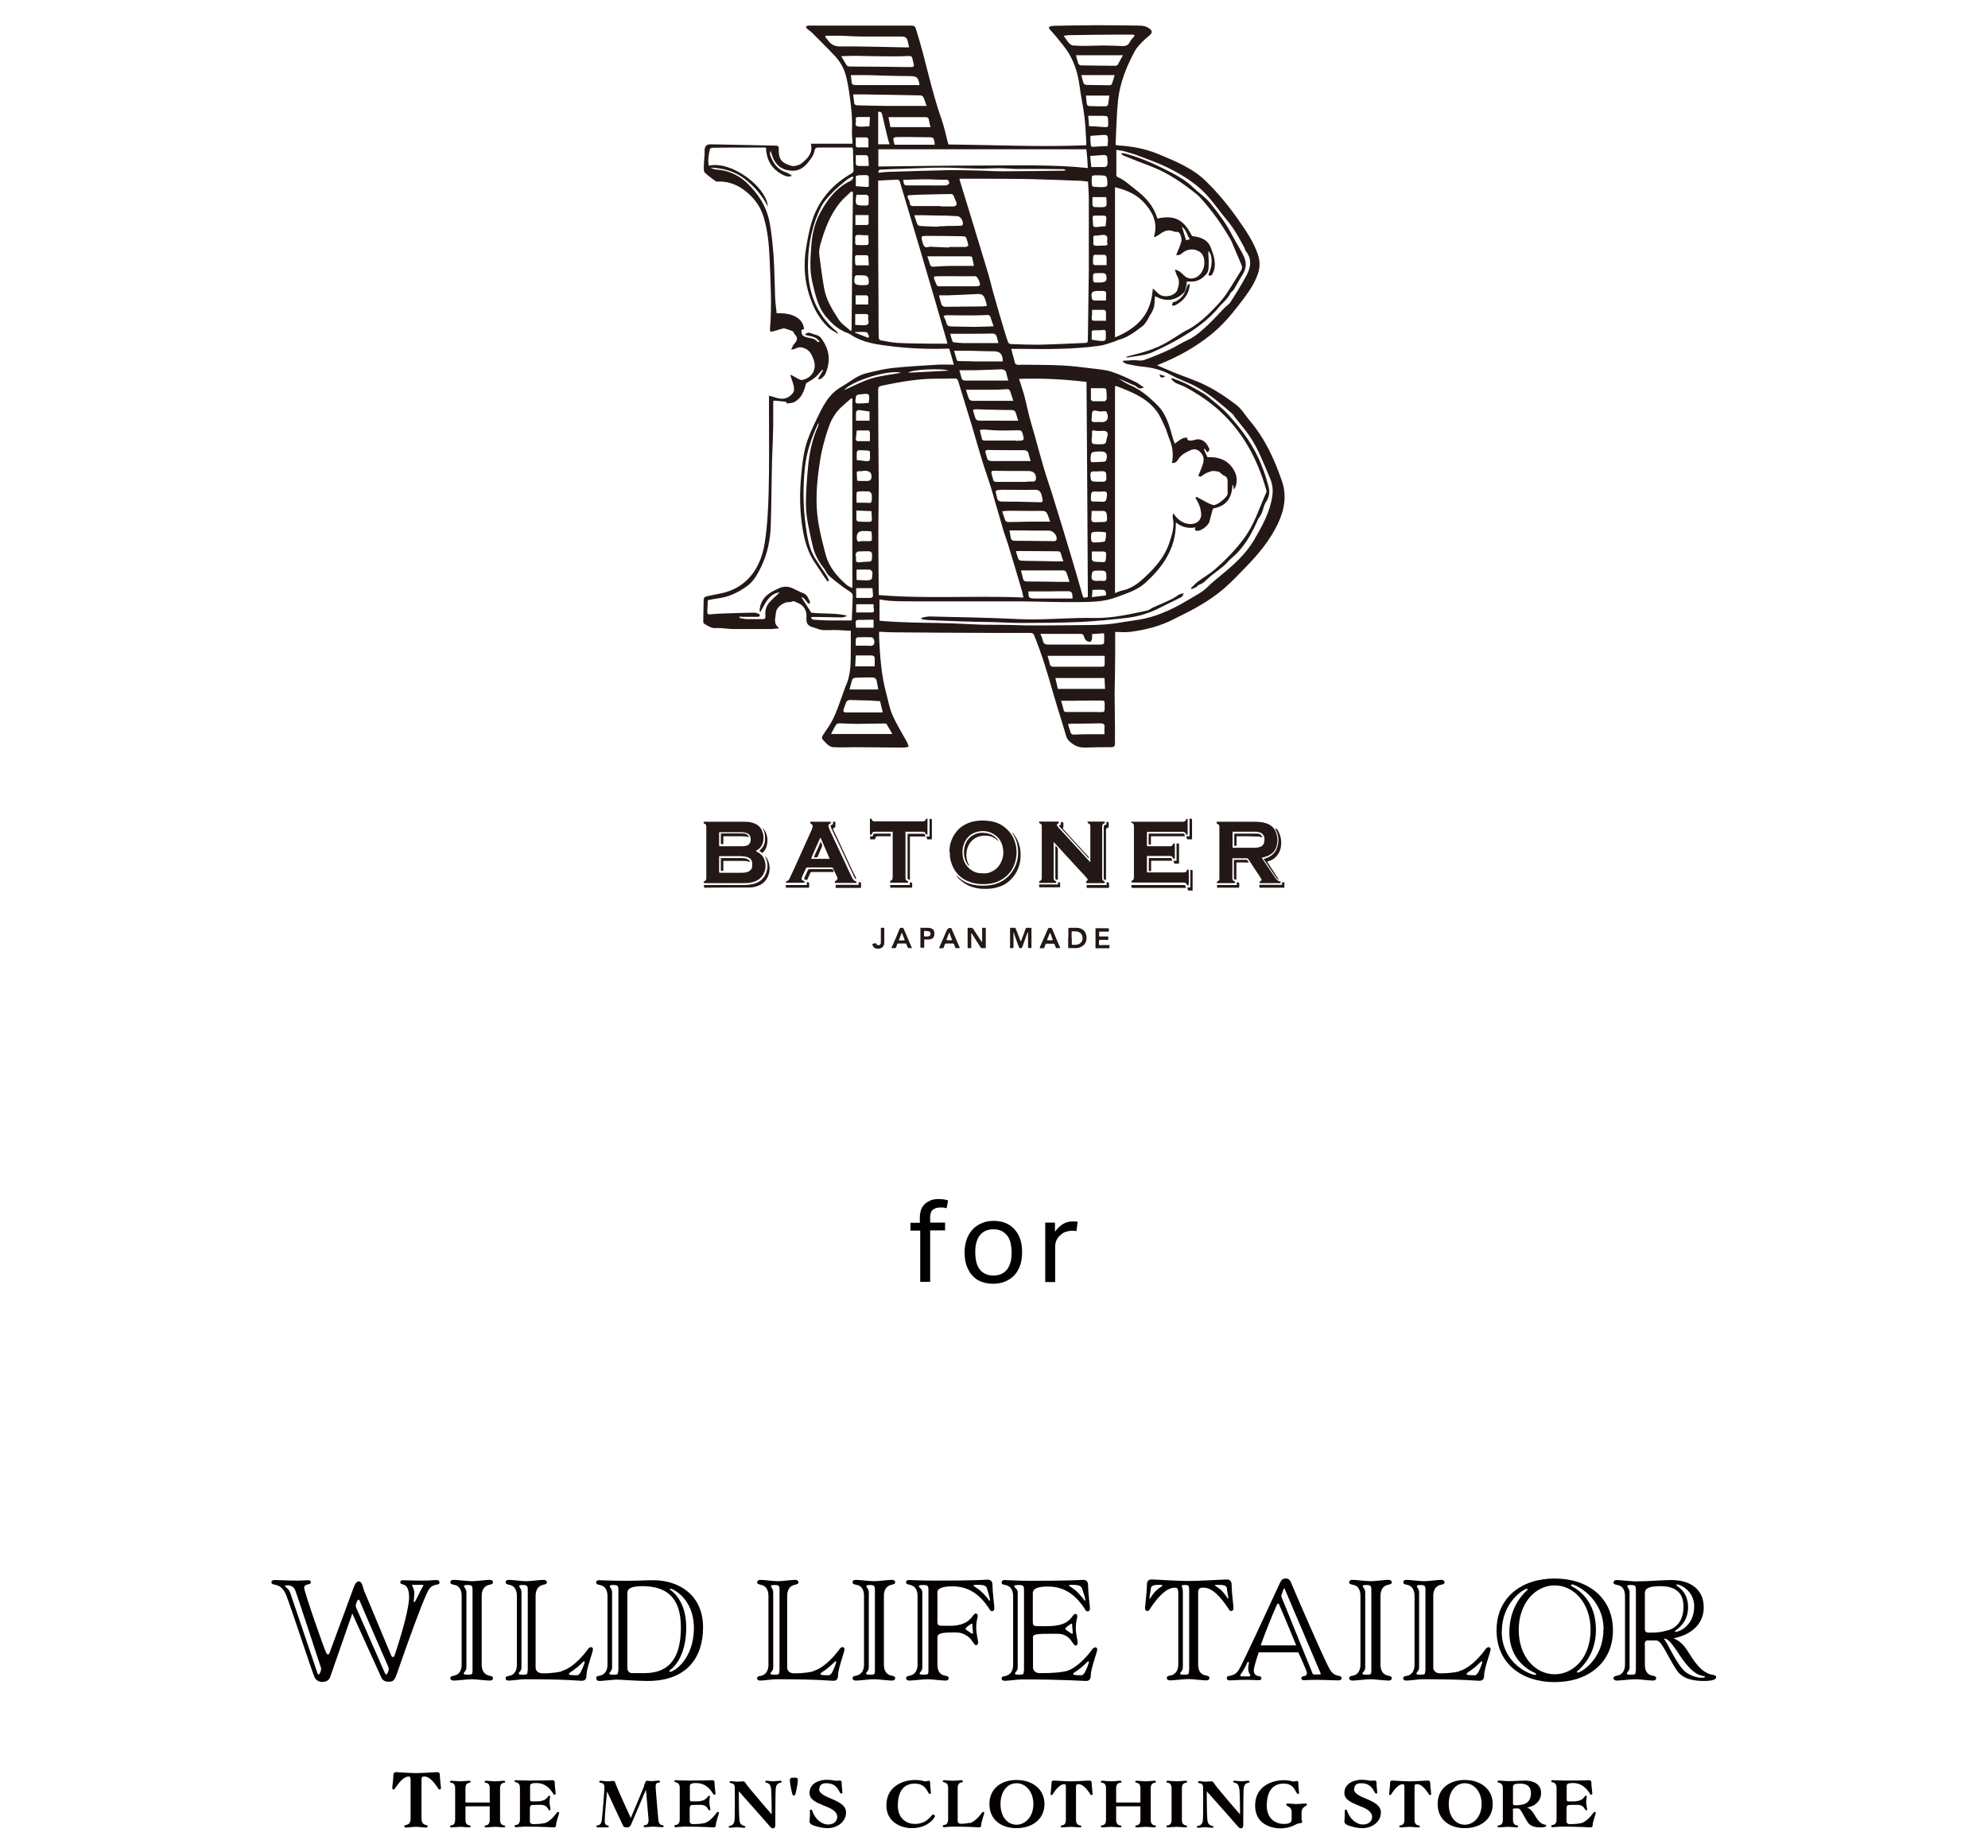
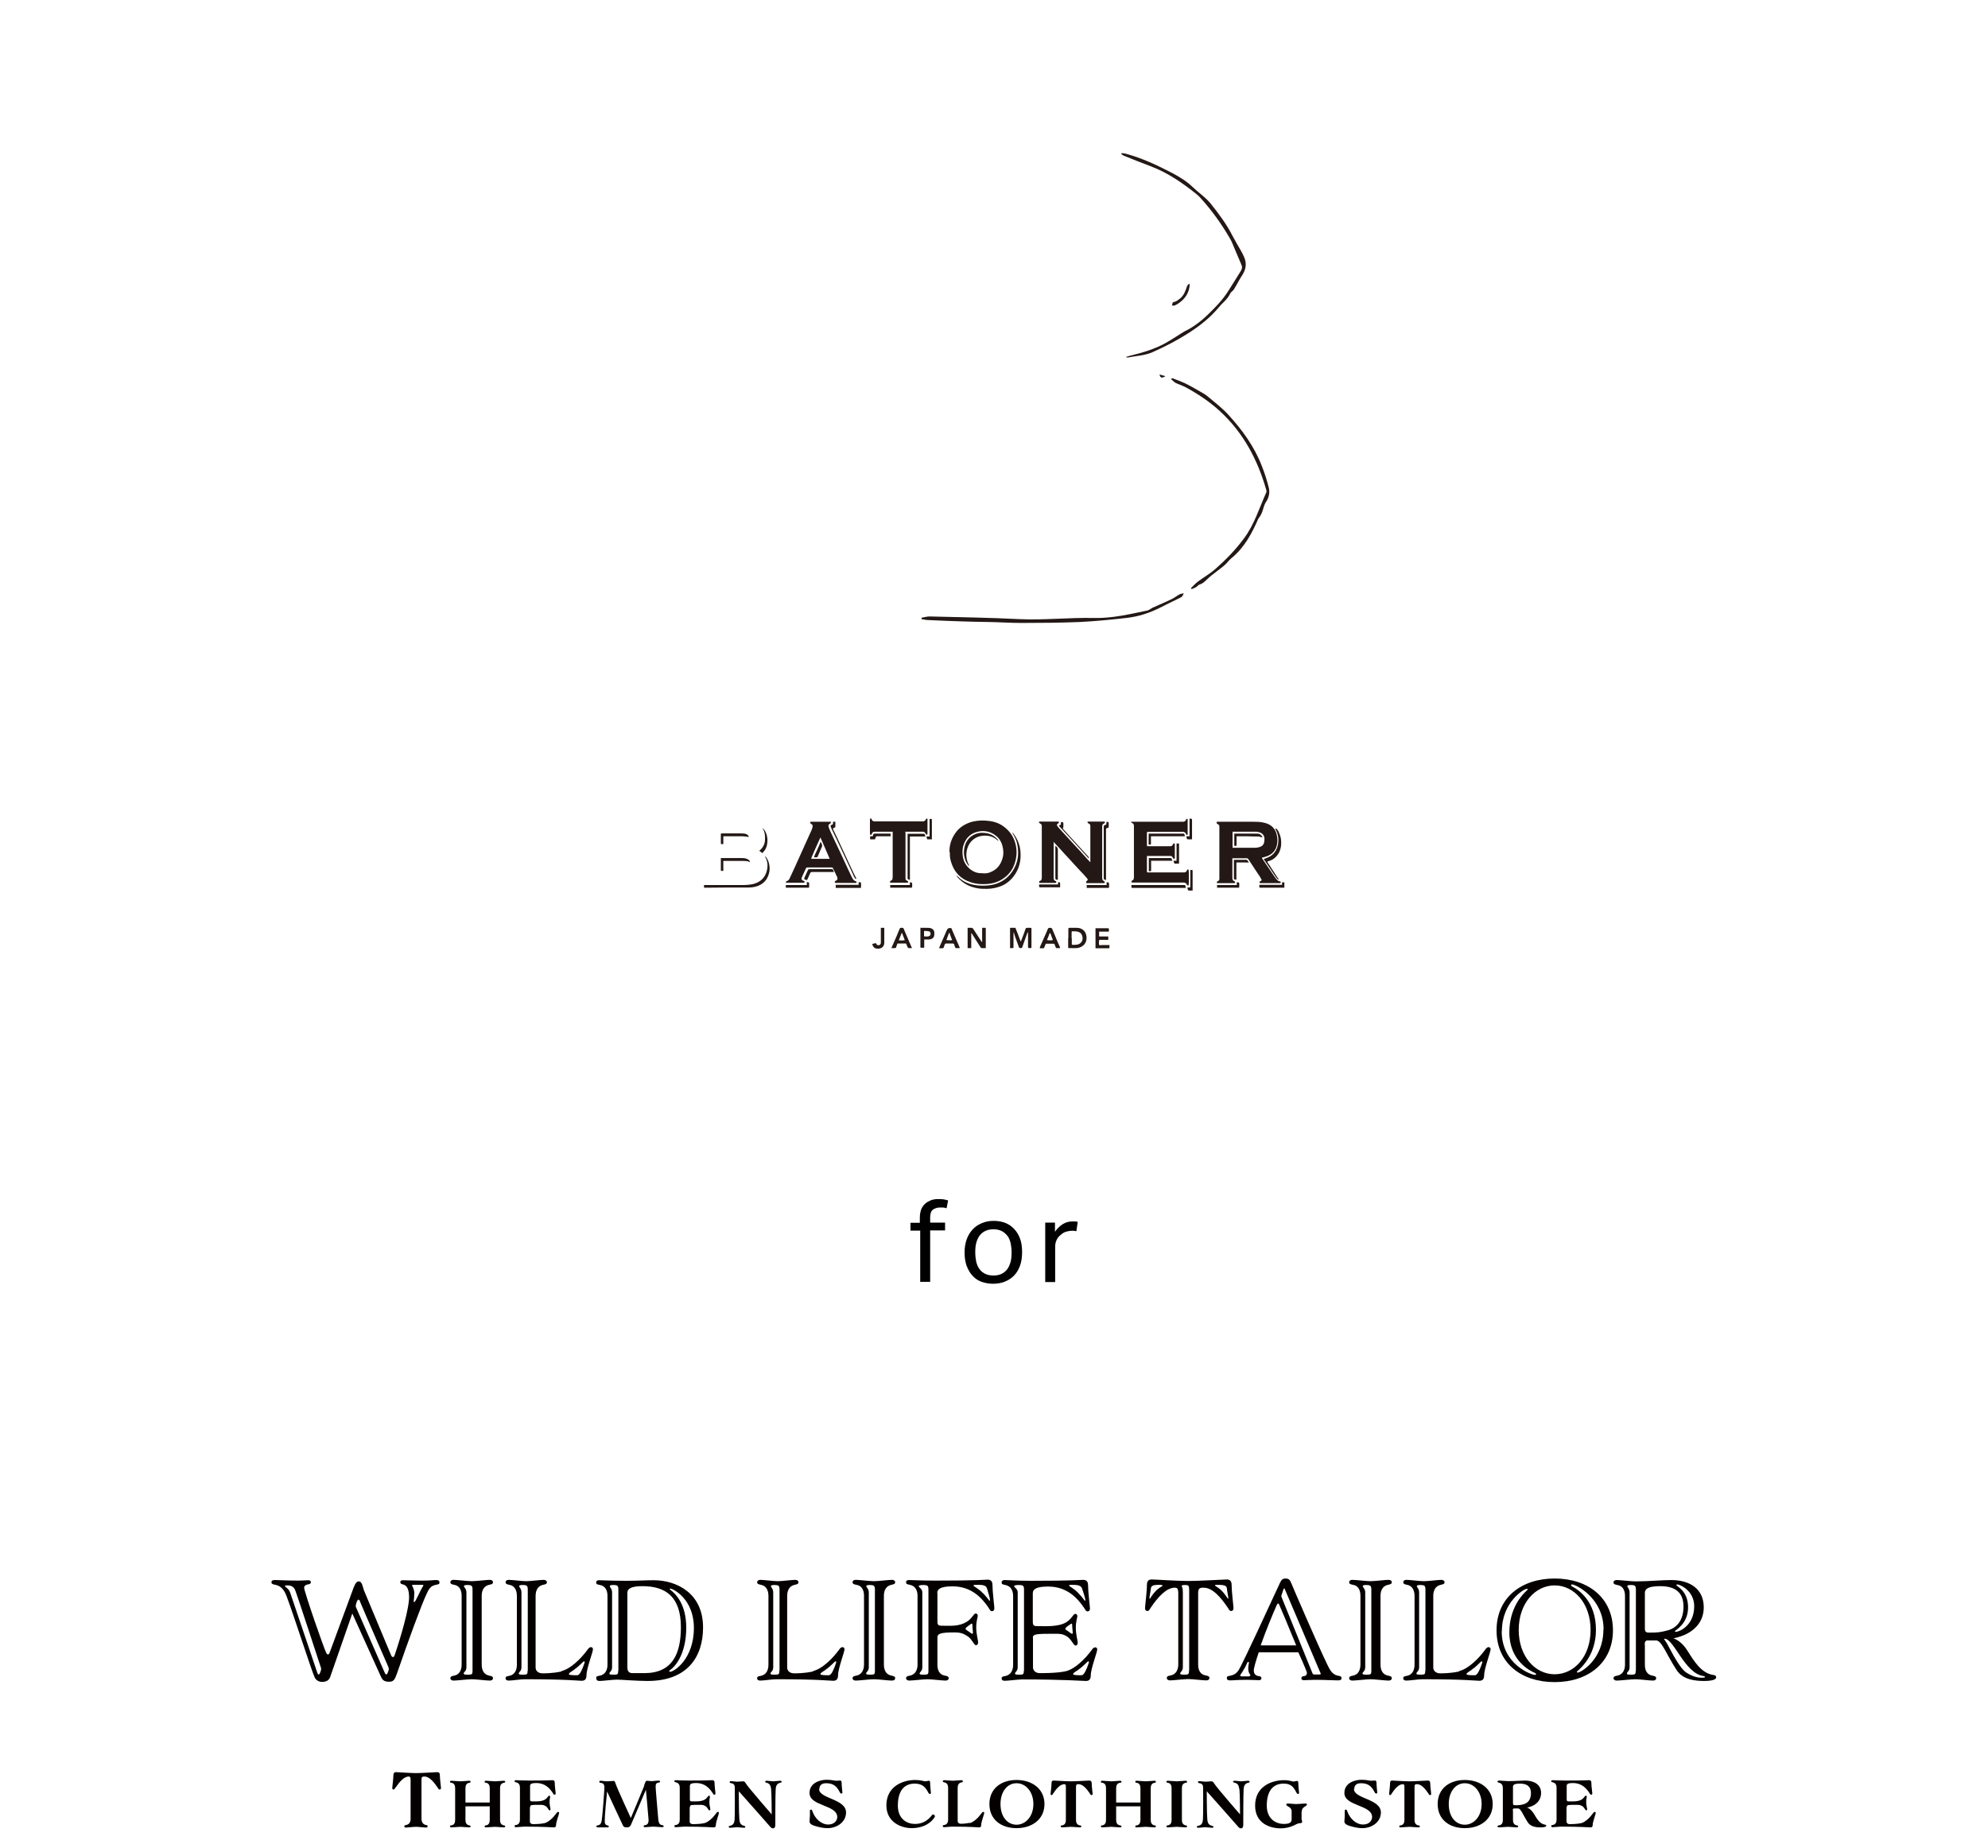
<svg xmlns="http://www.w3.org/2000/svg" id="_レイヤー_1" version="1.1" viewBox="0 0 104 96.66">
  <defs>
    <style>
      .st0 {
        fill: #040000;
      }

      .st1 {
        fill: #231815;
      }
    </style>
  </defs>
  <g>
    <g>
-       <path class="st1" d="M58.34,33.04c0,.4,0,.75,0,1.09,0,.73-.02,1.45-.03,2.18,0,.62.02,1.24.02,1.86,0,.24-.01.48,0,.72,0,.14-.05.2-.2.2-.44,0-.89,0-1.33.02-.27.01-.49-.05-.71-.21-.16-.11-.27-.23-.32-.41-.21-.73-.45-1.45-.66-2.18-.3-1.06-.61-2.11-1.03-3.12-.02-.04-.11-.08-.16-.08-.73,0-1.46,0-2.19,0-1.66,0-3.32-.02-4.98-.03-.25,0-.49-.02-.76-.03,0,.12,0,.22,0,.32.05.96.11,1.92.36,2.85.11.39.17.8.33,1.17.21.48.5.94.75,1.4.05.09.08.19.11.28-.09.01-.19.04-.28.04-.85,0-1.69-.02-2.54-.02-.38,0-.75.02-1.13,0-.09,0-.19-.06-.26-.11-.1-.08-.19-.18-.28-.28-.09-.09-.04-.18.02-.27.09-.13.18-.26.27-.4.38-.57.56-1.22.8-1.86.04-.09.06-.19.1-.28.3-.63.26-1.31.27-1.98,0-.29,0-.59,0-.91-.29-.01-.59-.04-.89-.04-.2,0-.41.02-.61,0-.16-.02-.31-.1-.47-.14-.27-.07-.38-.2-.35-.52.03-.33-.12-.64-.48-.77-.08-.03-.15-.08-.22-.08-.06.02-.12.05-.17.05-.28-.04-.68.24-.72.51-.01.07-.02.14-.03.21-.04.23-.06.46.17.62,0,.01-.01.03-.02.04-.13,0-.27.03-.4.03-.65,0-1.29,0-1.94,0-.3,0-.61-.07-.91-.05-.26.02-.44-.12-.63-.23-.03-.02-.05-.07-.05-.11,0-.37.02-.73.02-1.1,0-.12.03-.19.15-.22.2-.04.41-.09.62-.13.54-.09,1.03-.3,1.44-.67.58-.53.86-1.23.98-1.96.14-.88.19-1.79.21-2.68.04-1.37.02-2.74.02-4.11,0-.3,0-.61,0-.95.15.04.26.07.38.11.36.12.68.03.89-.28.06-.08.04-.24.02-.35-.04-.18-.11-.35-.17-.53.01-.01.02-.03.03-.04.12.07.25.14.38.21.06.03.14.07.2.06.53-.1.79-.58.6-1.08-.09-.24-.19-.46-.45-.57-.16-.07-.32-.09-.48,0-.06.03-.13.04-.24.07.05-.11.07-.18.11-.24.04-.07.11-.13.15-.2.06-.11.06-.22-.03-.32-.06-.06-.1-.14-.14-.21-.13-.05-.27-.1-.4-.14-.04-.01-.1-.01-.14,0-.17.05-.34.1-.51.15-.11.03-.16,0-.15-.11.11-1.25.03-2.5-.02-3.74-.03-.71-.1-1.42-.3-2.1-.18-.63-.57-1.12-1.09-1.49-.39-.27-.84-.43-1.34-.4-.03,0-.07,0-.09-.02-.19-.14-.39-.28-.56-.44-.05-.04-.06-.14-.06-.22,0-.25.02-.49.04-.74,0-.06,0-.12,0-.18,0-.26.1-.36.35-.35,1.13.02,2.26.05,3.39.07.1,0,.14.04.14.14,0,.02,0,.04,0,.07-.02.61.28.73.68.85.11.03.24-.01.36-.05.08-.02.14-.08.21-.13.3-.25.54-.52.43-.98h2.18c-.01-.23-.04-.46-.03-.68.03-.64-.04-1.27-.13-1.9-.05-.35-.11-.69-.2-1.03-.11-.38-.31-.72-.59-1.01-.37-.4-.77-.78-1.15-1.17-.08-.08-.17-.14-.26-.21-.04-.03-.05-.09-.08-.13.04-.02.09-.05.13-.05.36,0,.72,0,1.08,0,1.42,0,2.84,0,4.25,0,.23,0,.25.02.32.25.49,1.55.78,3.15,1.33,4.69.13.37.21.77.31,1.16.01.04.03.08.04.12,2.4.02,4.8.14,7.2.04,0-.05.01-.08.01-.12-.03-.47-.04-.93-.1-1.39-.07-.55-.19-1.09-.26-1.64-.08-.58-.25-1.14-.55-1.65-.18-.3-.42-.57-.64-.85-.11-.14-.24-.27-.36-.41-.08-.09-.05-.15.07-.17.05,0,.1-.02.15-.02.74-.01,1.48-.03,2.23-.03.75,0,1.49.01,2.24.02.2,0,.38.04.54.17.12.1.14.19.03.3-.13.13-.29.24-.42.38-.14.14-.28.29-.38.46-.44.81-.79,1.67-.89,2.59-.08.78-.09,1.56-.13,2.34.07.01.11.03.14.03.71.04,1.41.17,2.07.44.91.38,1.84.75,2.55,1.46.64.63,1.21,1.33,1.72,2.07.37.53.73,1.07.95,1.69.13.36.14.71.01,1.07-.22.63-.62,1.13-1.02,1.65-.42.55-.88,1.07-1.42,1.51-.82.66-1.73,1.17-2.71,1.56-.03.01-.06.03-.12.05.31.13.6.26.89.38.57.23,1.17.42,1.72.7.55.28,1.07.63,1.56,1.01.27.21.45.54.68.81.79.93,1.29,2.01,1.68,3.15.27.78.13,1.52-.21,2.24-.41.86-1.01,1.58-1.66,2.25-.38.39-.75.79-1.16,1.14-.36.31-.76.59-1.18.84-.46.28-.95.51-1.42.75-.73.38-1.52.58-2.33.68-.24.03-.48,0-.75,0ZM59.8,20.28c-.24.13-.32-.07-.45-.12-.15-.05-.29-.12-.44-.19-.13-.06-.26-.11-.39-.16.18.12.37.23.56.32.58.24,1.05.65,1.48,1.08.47.47.63,1.13.81,1.76.02.07.05.15.09.24.21-.16.38-.32.64-.32,0,.16.12.17.22.16.12-.01.25-.07.37-.07.29.02.45.23.56.47.02.03.02.08,0,.11-.01.04-.05.07-.07.1-.03-.02-.06-.04-.08-.07-.03-.03-.04-.07-.06-.11-.02,0-.04.02-.06.03.06.14.12.27.19.41.64-.03,1.14.18,1.43.77.15.3.12.71-.05.92-.01-.08-.02-.15-.04-.25-.03.04-.04.05-.04.06-.03.63-.32,1.05-.96,1.17-.03,0-.07.04-.07.07-.06.21-.12.42-.17.63-.05.2-.44.5-.64.48-.11-.01-.16-.06-.08-.18-.39.07-.72-.01-1.02-.25-.01.02-.02.03-.02.04.01.66-.17,1.26-.51,1.84-.29.49-.67.89-1.07,1.26-.42.39-.98.56-1.52.76-.67.26-1.37.25-2.06.26-.99.01-1.98-.03-2.97-.04-.88,0-1.76,0-2.64,0-.95,0-1.89,0-2.84,0-.4,0-.8,0-1.19-.02-.23,0-.47-.05-.7-.08v1.11c.07,0,.12.02.18.02.28.02.55.04.83.05.43.02.85.03,1.28.04.49.01.99.01,1.48.03.52.02,1.05.05,1.57.07.4.01.79,0,1.19.01.45,0,.91.03,1.36.03.63,0,1.25,0,1.88-.01.94-.02,1.88.03,2.82-.14.44-.08.89-.12,1.33-.22.81-.19,1.56-.56,2.27-.99.33-.2.69-.37.97-.65.22-.22.47-.42.71-.62.66-.54,1.29-1.1,1.73-1.85.42-.72.83-1.45.95-2.3.05-.33,0-.63-.12-.92-.19-.45-.38-.91-.59-1.36-.14-.29-.3-.58-.48-.85-.23-.33-.5-.64-.75-.96-.05-.07-.09-.15-.16-.21-.6-.52-1.2-1.04-1.9-1.42-.43-.23-.91-.38-1.33-.62-.49-.27-1.01-.38-1.55-.43-.25-.03-.49-.08-.73-.13-.07-.02-.14-.07-.21-.11,0-.02.01-.04.02-.06.18,0,.36-.02.54-.03.18,0,.37.05.53,0,.46-.16.92-.35,1.37-.56.31-.14.59-.34.91-.48.43-.19.76-.51,1.1-.82.29-.27.55-.57.83-.86.11-.11.26-.2.34-.33.28-.43.54-.86.79-1.31.25-.44.36-.9,0-1.35-.04-.05-.04-.12-.07-.17-.26-.48-.52-.97-.87-1.39-.39-.46-.73-.97-1.14-1.41-.57-.61-1.28-1.03-2.02-1.4-.45-.22-.93-.39-1.4-.57-.25-.1-.5-.18-.76-.25-.16-.05-.33-.07-.51-.1,0,.46,0,.89,0,1.32,0,.03.03.09.06.1.37.15.64.43.95.66.51.39.93.84,1.12,1.47,0,.01.02.02.03.04.9-.19,1.37.06,1.8.92.44.05.85.17,1.01.68.05.16.12.32.15.49.05.25.05.51-.06.75-.05.1-.1.2-.25.12.24-.49.23-1.07,0-1.26,0,.21.03.45.02.68,0,.16,0,.36-.08.47-.19.25-.44.44-.78.45-.09,0-.18,0-.29,0,0,.05,0,.1,0,.14-.05.15-.05.34-.15.44-.45.44-.96.49-1.5.18-.01.09-.03.17-.03.25.01.27-.07.5-.22.72-.07.1-.11.22-.18.32-.07.1-.14.22-.24.29-.39.29-.77.59-1.25.71-.08.02-.16.08-.25.1-.25.08-.5.18-.76.21-1.36.19-2.74.18-4.11.16-.16,0-.32,0-.49,0,.07.26.13.5.2.75.01.04.07.07.12.08.07.02.14,0,.22,0,.71.01,1.43,0,2.14.04.47.02.95.08,1.42.14.38.05.77.07,1.13.18.44.14.85.34,1.27.54.15.07.28.19.46.3ZM40.45,20.98c0,.45,0,.87,0,1.3-.01.59-.04,1.17-.06,1.76-.03,1.17-.03,2.34-.07,3.51-.03.73-.18,1.44-.5,2.1-.18.37-.38.74-.71.99-.47.35-.99.6-1.59.67-.17.02-.33.06-.49.09-.01.21-.02.4-.03.59,0,.11.03.16.15.15.18-.02.36-.03.55-.04.58-.02,1.16-.04,1.74-.05.08,0,.17.03.25.06.03.01.07.07.06.1,0,.03-.07.06-.1.06-.22,0-.44,0-.66,0-.1,0-.2,0-.3-.01,0,.02,0,.05,0,.07.14.02.27.06.41.06.24,0,.49,0,.73,0,.2,0,.22,0,.21-.21-.02-.26.05-.49.22-.68.12-.13.25-.25.38-.37.05-.05.1-.09.14-.14-.28.03-.48.2-.63.4-.15.2-.26.43-.39.66,0-.05-.02-.11-.02-.17.03-.24.12-.46.28-.64.2-.22.46-.34.72-.46.25-.12.49-.11.74,0,.18.08.34.18.53.25.22.07.27.27.36.44.01.03-.01.08-.02.12-.2-.06-.21-.32-.43-.35.17.27.34.52.52.81.59.08,1.24,0,1.88.16-.09.05-.19.09-.29.09-.35,0-.71-.02-1.06-.02-.17,0-.34,0-.51,0,0,.02-.02.03-.03.05.04.03.08.09.13.09.32.02.64.04.96.04.34,0,.68,0,1.04,0,.02-.45.04-.87.05-1.3,0-.05-.03-.12-.07-.15-.14-.11-.3-.2-.45-.31-.25-.19-.5-.38-.73-.59-.11-.1-.16-.25-.25-.37-.3-.37-.51-.77-.61-1.24-.15-.71-.34-1.41-.34-2.13,0-.64.05-1.29.11-1.93.07-.74.22-1.47.53-2.15.02-.05.02-.12.02-.18-.36.75-.62,1.52-.71,2.33-.11,1.03-.1,2.05.04,3.07.08.59.17,1.18.49,1.7.19.3.4.59.59.88.06.09.09.19.14.29-.03.01-.05.03-.08.04-.08-.11-.16-.22-.23-.33-.16-.25-.33-.49-.49-.74-.3-.47-.46-1.01-.56-1.55-.18-.99-.19-1.99-.09-2.99.05-.51.1-1.02.24-1.51.13-.47.34-.91.55-1.35.32-.66.62-1.33,1.32-1.72.42-.24.79-.58,1.28-.7.46-.11.93-.23,1.4-.28.77-.08,1.54-.12,2.32-.17.29-.02.57,0,.87,0-.08-.28-.16-.56-.24-.84-.05,0-.1,0-.15,0-.98.03-1.96-.01-2.93-.13-.72-.09-1.44-.18-2.07-.6-.09-.06-.2-.1-.3-.14-.4-.17-.71-.46-.99-.79-.44-.52-.57-1.17-.72-1.8-.15-.62-.11-1.26-.06-1.89.04-.62.18-1.23.47-1.76.37-.69.85-1.33,1.61-1.68.06-.03.09-.11.13-.17-.02-.02-.04-.03-.05-.05-.1.06-.22.11-.31.18-.27.23-.55.45-.79.71-.21.22-.42.45-.55.71-.45.91-.66,1.88-.68,2.89-.04,1.44.37,2.7,1.52,3.64.03.02.04.06.06.1-.2-.1-.39-.21-.54-.35-.39-.38-.67-.84-.86-1.35-.36-.92-.44-1.88-.27-2.85.09-.55.2-1.11.4-1.63.38-.96,1.06-1.69,1.96-2.2.08-.05.12-.1.11-.2-.01-.35-.02-.71-.03-1.06,0-.02-.01-.04-.03-.1-.6,0-1.21,0-1.82,0-.05,0-.13.05-.14.09-.04.3-.23.53-.41.75-.21.25-.5.4-.83.37-.54-.04-.87-.34-1.02-.87-.02-.06-.04-.12-.06-.17-.03.08-.04.16-.02.22.15.42.39.77.84.91.1.03.19.1.28.15,0,.02-.02.03-.03.05-.2.05-.36-.03-.53-.13-.51-.3-.76-.76-.78-1.37-.29,0-.56,0-.83,0-.66,0-1.32,0-1.98.01-.04,0-.12.04-.12.07-.07.28-.12.57-.06.87,1.18-.28,3.02,1.11,3.09,2.14-.29-.58-.71-1.06-1.21-1.45-.52-.4-1.14-.57-1.79-.59.09.05.19.09.29.1.6.03,1.14.27,1.56.65.61.56,1.07,1.25,1.23,2.07.12.59.17,1.21.22,1.81.05.71.05,1.43.08,2.15.01.28.05.56.08.84.85-.04,1.4.28,1.43.84-.04,0-.09.02-.13.02-.02.26.05.35.33.41.18.04.38.05.5.22.01.02.07,0,.12.02-.17-.33-.51-.29-.78-.39.14-.12.19-.13.34-.07.1.04.21.06.31.1.06.03.14.06.18.12.46.59.55,1.2.25,1.9-.04.08-.11.16-.18.22-.04.04-.11.05-.17.07-.01-.01-.02-.03-.03-.04.09-.15.17-.29.26-.44-.01,0-.03-.02-.04-.03-.12.13-.23.28-.37.4-.14.12-.31.2-.46.3-.04.03-.05.1-.06.16-.09.34-.24.64-.55.82-.12.07-.27.07-.41.09-.01,0-.04-.06-.05-.09-.18-.02-.39-.04-.58-.06ZM53.54,31.27c-.03-.13-.04-.23-.07-.33-.24-.82-.48-1.63-.73-2.45-.07-.23-.16-.45-.23-.68-.23-.77-.44-1.54-.67-2.31-.13-.42-.28-.83-.41-1.24-.2-.64-.38-1.29-.57-1.93-.24-.79-.49-1.59-.73-2.38-.03-.09-.06-.15-.18-.15-.32.01-.64.01-.96.01-.94,0-1.86.16-2.78.35-.27.06-.27.06-.27.34,0,1.63.02,3.25.03,4.88,0,.83-.02,1.66-.02,2.5,0,1.02.01,2.04.02,3.06,0,.06,0,.12,0,.19,2.51.21,5.02.02,7.56.13ZM50.19,9.36c.03.1.04.16.06.21.48,1.56.96,3.13,1.43,4.69.13.44.23.89.36,1.33.17.59.34,1.18.52,1.77.06.19.11.37.18.55.02.04.08.09.13.09.55.02,1.11.04,1.66.03.75-.02,1.49-.06,2.24-.09.11,0,.14-.04.14-.15.01-1.21.04-2.42.05-3.63,0-1.26,0-2.53,0-3.79,0-.29-.03-.57-.04-.87-.12-.01-.24-.03-.35-.04-.88-.03-1.77-.07-2.65-.09-.76-.02-1.53-.01-2.29-.02-.46,0-.93,0-1.42,0ZM58.35,31.02c.14-.05.25-.11.37-.13.48-.1.84-.38,1.19-.71.53-.5,1.01-1.04,1.25-1.75.15-.44.3-.88.19-1.36-.01-.06.01-.13.03-.23.26.44.7.65,1.09.55.27-.07.41-.31.36-.58-.02-.08-.02-.16-.04-.23-.03-.09-.06-.18-.1-.26-.04-.09-.1-.18-.15-.27l.06-.06c.09.05.18.11.27.15.19.1.38.22.59.28.18.05.72-.38.76-.57,0-.01,0-.02,0-.03,0-.22,0-.43,0-.65,0-.14-.05-.24-.19-.29-.08-.03-.14-.11-.21-.16-.03-.02-.06-.05-.09-.05-.12-.01-.24-.05-.35-.02-.17.05-.35.12-.48.23-.1.08-.14.07-.21,0,.08-.2.17-.38.23-.58.08-.23.06-.46-.12-.64-.16-.17-.33-.2-.56-.09-.24.11-.44.22-.59.44-.07.12-.15.23-.34.21.09-.45.03-.88-.15-1.29-.08-.19-.12-.39-.21-.58-.14-.3-.27-.63-.48-.89-.52-.67-1.3-.96-2.05-1.26-.01,0-.03,0-.09,0v10.83ZM56.91,31.23c-.02-3.75-.04-7.51-.07-11.25-1.16-.14-2.34-.2-3.53-.16.09.28.18.55.26.82.09.33.16.67.24,1,.1.4.22.79.33,1.18.16.57.31,1.14.48,1.71.12.42.27.83.4,1.24.33,1.07.66,2.14.98,3.21.21.69.41,1.39.61,2.09.06.22.07.23.3.16ZM49.56,17.98s-.02-.09-.03-.14c-.22-.76-.44-1.52-.66-2.28-.26-.88-.52-1.76-.78-2.65-.34-1.14-.68-2.28-1.02-3.42-.01-.04-.07-.09-.11-.09-.33.01-.67.03-1.02.05,0,.66,0,1.31,0,1.95,0,1.54.01,3.09.02,4.63,0,.54,0,1.09.01,1.63,0,.05.05.14.08.14.31.06.62.12.93.14.61.03,1.22.03,1.83.04.24,0,.48,0,.74,0ZM58.33,9.8v7.85c.48-.2.91-.44,1.27-.81.46-.47.66-1.05.71-1.75.12.11.21.19.29.27.26.25.87.14.99-.19.08-.23.14-.48,0-.72-.06-.1-.08-.21-.13-.34.24.03.36.19.49.31.15.14.32.18.52.13.28-.08.5-.37.53-.72.02-.27-.03-.54-.28-.68-.29-.17-.64-.12-.88.1-.1.08-.2.12-.31.09.09-.22.18-.42.25-.64.06-.16.02-.33-.06-.48-.07-.14-.21-.06-.31-.11-.29-.13-.53-.02-.75.15-.08.06-.16.1-.24.14-.02,0-.04-.01-.05-.02.2-.66-.02-1.19-.43-1.68-.41-.5-.95-.74-1.58-.9ZM44.59,30.77v-9.91s-.04-.02-.05-.03c-.17.15-.33.29-.5.44-.33.3-.55.67-.69,1.08-.22.63-.39,1.28-.48,1.95-.15.99-.22,1.98-.07,2.97.09.58.24,1.16.39,1.73.17.66.6,1.16,1.09,1.59.09.08.2.12.32.18ZM45.95,8.71c1.84-.02,3.66-.05,5.48-.05,1.82,0,3.65-.06,5.48.13-.01-.18-.02-.33-.03-.48-.01-.15-.03-.31-.05-.5h-10.88v.91ZM44.49,17.31s.04-.02.06-.03c.02-2.41.04-4.82.07-7.23-.03-.01-.05-.02-.08-.04-.2.19-.41.37-.58.57-.53.64-.81,1.4-1.04,2.19-.05.18-.08.38-.06.56.07.58.15,1.15.25,1.73.1.61.43,1.14.76,1.65.15.24.42.4.63.6ZM43.19,1.87s-.01.04-.02.06c.05.07.11.13.16.2.17.23.38.31.68.3,1.13-.01,2.26.03,3.39.05.05,0,.1,0,.16-.01-.02-.1-.04-.17-.06-.25-.05-.25-.11-.31-.37-.31-.68,0-1.36,0-2.04,0-.36,0-.72-.03-1.07-.04-.28,0-.57,0-.85,0ZM44.63,4.95c.02.15.04.26.05.38,0,.14.08.18.2.18.48.01.96.03,1.44.03.39,0,.77,0,1.16,0,.32,0,.64,0,.99,0-.06-.18-.1-.32-.16-.45-.02-.05-.1-.1-.15-.1-.53-.01-1.06-.02-1.59-.03-.42,0-.84-.01-1.26-.02-.21,0-.43,0-.67,0ZM44,2.93c.1.17.18.29.25.42.05.1.11.13.22.13,1.07,0,2.13.02,3.2.03.12,0,.16-.05.13-.16-.02-.1-.05-.19-.07-.29-.02-.1-.07-.14-.17-.13-.29.01-.57.02-.86.02-.65,0-1.29-.02-1.94-.03-.24,0-.48.01-.76.02ZM55.65,1.88c.11.15.18.27.28.38.05.06.13.11.2.12.24.02.47.02.71.02.3,0,.61-.02.91-.02.33,0,.65.02.98.03.18,0,.3-.05.38-.22.04-.09.12-.16.19-.25.02-.03.04-.06.06-.09-.03-.01-.07-.04-.1-.04-.25,0-.51,0-.76,0-.87,0-1.73.02-2.6.03-.06,0-.13.02-.24.03ZM48.1,4.45s0-.04,0-.05c-.08-.38-.14-.41-.52-.42-.72,0-1.44-.03-2.16-.05-.3,0-.6,0-.91,0,.02.14.03.24.04.34,0,.13.06.18.21.18.75,0,1.51,0,2.26,0,.35,0,.71,0,1.07,0ZM54.42,33.14c.05.12.11.25.14.39.04.16.13.19.28.19.26,0,.52,0,.78,0,.67,0,1.34,0,2,0,.05,0,.14-.05.14-.09.01-.16,0-.33,0-.5-.21.01-.41.03-.63.04,0,.08.01.16,0,.23-.01.07-.06.18-.09.18-.08,0-.17-.03-.23-.08-.05-.05-.08-.13-.1-.2-.03-.1-.08-.14-.19-.14-.36,0-.72,0-1.08,0-.34,0-.68,0-1.03,0ZM54.8,34.3c.04.16.09.28.11.41.02.13.09.17.2.17.66,0,1.33,0,1.99,0,.12,0,.24,0,.36,0,.38,0,.32.03.33-.31,0-.08,0-.16,0-.26h-2.99ZM43.48,38.4c.54,0,1.06,0,1.58,0s1.05,0,1.62,0c-.11-.19-.2-.36-.3-.52-.02-.03-.09-.03-.14-.03-.47,0-.94.02-1.41.02-.3,0-.61-.02-.91-.03-.06,0-.14.02-.17.06-.1.15-.18.32-.27.49ZM57.78,35.47h-2.57c.05.21.09.39.13.57h2.47c-.01-.2-.02-.38-.03-.57ZM49.22,10.79s0,0,0,.01c.2,0,.41,0,.61,0,.2,0,.26-.09.18-.27-.04-.09-.08-.17-.11-.26-.03-.09-.08-.12-.17-.12-.49.01-.97.02-1.46.03-.23,0-.45.02-.68.03-.12,0-.14.06-.09.16.04.08.09.16.09.24.01.16.1.17.22.17.46,0,.93,0,1.39,0ZM51.63,16c-.02-.08-.03-.15-.05-.21-.12-.4-.18-.43-.61-.4-.46.03-.93.04-1.39.06-.15,0-.29,0-.46,0,.04.16.08.28.11.41.03.13.1.19.24.19.65-.01,1.3-.01,1.95-.02.06,0,.13-.02.2-.03ZM52.35,25.63c-.29.01-.29.02-.22.29.01.04.02.09.03.13.03.15.12.19.27.19.59,0,1.17.01,1.76.03.4.01.41.05.29-.4-.05-.17-.15-.25-.35-.25-.59.02-1.18,0-1.77,0ZM49.64,12.93s0,0,0-.01c.29,0,.59,0,.88,0,.05,0,.14-.07.14-.08-.03-.15-.07-.3-.13-.43-.02-.04-.13-.05-.19-.05-.61-.01-1.21-.02-1.82-.02-.34,0-.35,0-.26.33.06.25.15.31.36.24.03-.01.07,0,.1,0,.31.01.63.03.94.04ZM51.98,17.07c-.06-.18-.12-.32-.16-.47-.03-.1-.09-.13-.19-.12-.25.01-.5.02-.74.02-.45,0-.91,0-1.36-.01-.05,0-.1.02-.17.03.06.14.12.25.15.38.04.16.15.18.29.18.39,0,.77.02,1.16.02.33,0,.66-.02,1.02-.03ZM53.41,29.84c.04.17.08.3.11.43.02.11.09.15.19.15.56,0,1.12.01,1.68.02.17,0,.35,0,.56,0-.06-.2-.11-.36-.17-.51-.02-.04-.09-.09-.14-.09-.54,0-1.07,0-1.61,0-.2,0-.39,0-.62,0ZM47.83,11.26c.06.18.1.33.16.47.02.04.09.09.14.09.28.02.56.03.84.04.05,0,.11-.01.16-.02.15,0,.31-.01.46-.02.23,0,.46,0,.69-.01.02,0,.06-.02.07-.03.09-.14-.08-.46-.25-.47-.2-.01-.4-.02-.6-.03-.23,0-.46,0-.69-.01-.16,0-.32-.01-.48-.01-.16,0-.33,0-.51,0ZM50.53,20.38c.06.18.1.35.17.5.02.05.13.09.19.09.56,0,1.12,0,1.68,0,.13,0,.27,0,.44,0-.05-.17-.11-.33-.16-.49-.03-.09-.08-.13-.18-.12-.26.02-.52.03-.78.03-.44,0-.88,0-1.36,0ZM55.51,36.65c.05.19.1.33.13.48.02.09.06.13.16.12.16,0,.32,0,.48,0,.36,0,.72,0,1.08,0,.5,0,.42.07.43-.45,0-.13-.05-.16-.17-.15-.51,0-1.02,0-1.53.01-.18,0-.36,0-.58,0ZM50.19,19.38c.04.14.08.25.1.36.03.14.1.17.24.17.47,0,.95,0,1.42,0,.26,0,.51,0,.8,0-.04-.15-.08-.25-.1-.37-.03-.17-.13-.22-.28-.22-.46.02-.93.04-1.39.05-.25,0-.51,0-.79,0ZM52.46,18.91c0-.38-.14-.53-.47-.53-.4,0-.81-.02-1.21-.03-.28,0-.56,0-.87,0,.05.18.1.34.15.5,0,.03.08.04.12.04.29,0,.57.01.86.02.47,0,.94,0,1.42,0ZM54.93,27.27c-.06-.16-.1-.31-.17-.44-.03-.05-.12-.1-.18-.1-.19-.01-.39,0-.58,0-.41,0-.82-.01-1.23-.01-.11,0-.21.02-.34.03.06.18.1.32.16.47.02.04.08.09.12.09.36,0,.73-.01,1.09-.02.15,0,.3,0,.45,0,.21,0,.42,0,.68,0ZM53.27,22.01c-.05-.15-.09-.27-.12-.39-.04-.12-.11-.17-.23-.17-.25,0-.5,0-.75-.01-.36,0-.73-.02-1.09-.03-.18,0-.2.02-.14.19.02.07.05.15.07.22.03.14.11.19.26.19.44-.01.87,0,1.31,0,.22,0,.45,0,.7,0ZM53.92,24.13c-.04-.15-.08-.25-.1-.35-.03-.17-.11-.23-.28-.23-.3,0-.61,0-.91,0-.31,0-.63,0-.94-.01-.11,0-.17.03-.13.16.03.08.05.16.07.24.03.14.11.18.26.18.33,0,.66,0,.99,0,.34,0,.67,0,1.04,0ZM52.81,27.76c.02.11.05.23.06.34.02.12.08.19.2.19.7,0,1.39.02,2.09.02.04,0,.1-.03.11-.07.06-.2-.16-.47-.37-.48-.46,0-.93,0-1.39-.01-.23,0-.46,0-.71,0ZM53.73,25.19c.12,0,.23.01.35,0,.04,0,.11-.07.11-.11.03-.28-.09-.42-.36-.44-.02,0-.03,0-.05,0-.6,0-1.2,0-1.81-.01-.11,0-.12.07-.1.14.03.12.06.25.1.37.01.03.08.07.12.07.19,0,.37,0,.56,0,.36,0,.72,0,1.08,0ZM58.74,2.89h-2.45c.04.16.07.3.12.44.02.04.09.09.14.09.6.01,1.2.02,1.81.02.04,0,.09-.03.11-.05.09-.16.18-.32.27-.49ZM53.14,23.06h0s.04.01.07,0c.39-.01.39-.01.28-.4-.03-.12-.09-.15-.21-.15-.33,0-.66.02-.99.01-.29,0-.57-.04-.86-.05-.06,0-.12.02-.17.03.04.16.07.32.11.47,0,.03.06.06.09.08,0,0,.02,0,.03,0,.55,0,1.1,0,1.66,0ZM50,14.45s0,0,0,0c-.13,0-.27,0-.4,0-.13,0-.27,0-.4,0-.42.01-.4-.03-.23.39.04.11.09.15.22.14.6,0,1.19,0,1.79,0,.32,0,.34-.04.22-.33-.01-.03-.03-.05-.04-.07-.04-.1-.1-.14-.21-.13-.31.01-.63,0-.94,0ZM53.15,28.82c.02.09.03.14.05.2.09.32.09.31.43.32.53,0,1.05.02,1.58.03.13,0,.26,0,.42,0-.05-.16-.1-.29-.13-.41-.03-.1-.08-.12-.18-.12-.46,0-.93-.01-1.39-.01-.25,0-.49,0-.77,0ZM52.23,17.95c-.03-.1-.05-.2-.08-.31-.04-.15-.12-.2-.28-.19-.4.01-.8.01-1.21.01-.31,0-.61,0-.95,0,.04.15.07.27.12.4,0,.03.06.05.09.05.16.02.32.03.48.04.61,0,1.21,0,1.83,0ZM46.18,37.26c-.05-.2-.09-.39-.14-.58-.17,0-.33-.02-.49-.03-.35-.01-.71-.02-1.06-.03-.12,0-.2.04-.24.16-.04.11-.08.22-.12.33-.03.1,0,.16.12.16.64,0,1.28,0,1.93,0ZM48.51,13.41c.05.15.1.27.13.39.03.15.13.16.26.15.31-.02.62-.04.92-.04.37,0,.74,0,1.13,0-.03-.15-.06-.27-.08-.39-.01-.1-.07-.11-.15-.11-.4,0-.8,0-1.19,0-.33,0-.65,0-1.01,0ZM55.73,8.9s0-.02,0-.03c-.04,0-.08-.02-.12-.02-.33,0-.65-.01-.98-.01-.47,0-.94,0-1.4,0-.31,0-.63-.04-.94-.04-.39,0-.78.03-1.18.02-.65-.01-1.3-.06-1.96-.05-.62,0-1.25.04-1.87.06-.38.01-.76.02-1.14.04-.08,0-.21-.02-.18.17.19-.02.38-.05.57-.05,1.06-.03,2.12-.07,3.18-.09.46,0,.93.01,1.39.02.49.01.97.05,1.46.04,1.02,0,2.04-.02,3.05-.03.04,0,.08,0,.12-.02ZM46.58,6.65h2.1c-.03-.13-.07-.26-.09-.39-.02-.11-.07-.13-.17-.13-.39,0-.78,0-1.18,0-.25,0-.5,0-.76,0,.03.17.06.33.1.52ZM57.78,38.41c0-.13-.01-.24,0-.34.03-.18-.05-.23-.22-.23-.5.01-1,.02-1.49.02-.06,0-.12.01-.2.02.05.16.09.29.13.42.03.1.08.13.18.13.25-.01.51-.02.76-.02.27,0,.54,0,.83,0ZM45.95,36.08c-.03-.16-.06-.29-.08-.42-.02-.16-.11-.22-.25-.22-.3,0-.6,0-.89.02-.05,0-.12.04-.14.08-.06.17-.1.35-.15.53h1.51ZM58.32,3.93h-1.75c.04.16.07.29.11.41.02.05.09.1.14.1.4.01.81.02,1.21.02.04,0,.12-.02.13-.05.06-.16.11-.32.15-.48ZM46.79,7.57h2.11c-.04-.39-.04-.39-.39-.39-.49,0-.97-.02-1.46-.01-.36,0-.36.02-.25.4ZM53.8,30.94c0,.33.02.36.31.37.44,0,.89,0,1.33,0,.22,0,.45,0,.67,0,0-.31-.05-.38-.24-.38-.37,0-.74,0-1.11.01-.32,0-.64,0-.96,0ZM47.25,9.43c.05.27.05.27.27.27.28,0,.55,0,.83,0,.38,0,.75.01,1.13,0,.06,0,.18-.08.18-.12-.01-.09-.03-.19-.19-.18-.36.01-.73-.02-1.09-.02-.37,0-.75.02-1.12.03ZM58.03,5h-1.22c.02.16.02.31.05.45,0,.04.07.1.12.1.29.01.59.02.88.01.04,0,.11-.06.11-.1.03-.15.04-.3.06-.46ZM45.94,5.85v1.7h.6c-.04-.12-.08-.22-.1-.33-.1-.41-.2-.82-.29-1.23-.03-.11-.08-.16-.2-.14ZM56.97,6.6c.24.01.46.02.68.04.34.03.34.03.32-.3-.01-.27-.01-.27-.27-.28-.25,0-.5,0-.77,0,.02.2.03.37.04.54ZM57.07,20.31c0,.19,0,.38,0,.58,0,.04.07.1.11.1.2,0,.41.01.61,0,.04,0,.11-.09.11-.14,0-.13-.01-.26-.02-.4,0-.09-.04-.14-.13-.14-.22,0-.43,0-.7,0ZM45.76,34.86c0-.15,0-.28,0-.41,0-.11-.07-.16-.17-.16-.27,0-.54,0-.82,0-.01.2-.02.38-.03.57h1.02ZM57.1,8.74c.25,0,.48,0,.7,0,.05,0,.12-.07.13-.12.02-.11,0-.23,0-.35,0-.11-.08-.17-.19-.16-.22.01-.45.03-.71.05.02.21.04.39.06.58ZM57.12,22.84c-.03.4-.03.4.37.4.03,0,.07,0,.1,0,.24,0,.27-.03.3-.27,0-.04.03-.08.04-.13.06-.21-.03-.32-.25-.3-.11,0-.22.02-.33,0-.23-.05-.23-.05-.22.18,0,.04,0,.08,0,.12ZM57.94,7.64c0-.08.02-.16.02-.24,0-.05,0-.1,0-.15-.02-.18-.06-.2-.23-.19-.2.02-.41.02-.61.04-.03,0-.06.02-.08.03,0,.15.01.29.02.42,0,.09.03.14.14.13.25-.02.49-.03.75-.04ZM57.49,9.79c.47,0,.48,0,.42-.44,0-.03,0-.06-.02-.08-.03-.03-.06-.08-.1-.08-.18-.02-.36-.02-.54-.02-.04,0-.13.04-.13.06,0,.17-.03.35.02.5.02.06.23.04.36.06,0,0,.01,0-.02,0ZM44.8,26.3c.17,0,.32,0,.47,0,.33.02.34.06.34-.34,0-.04,0-.1-.02-.13-.03-.05-.08-.11-.12-.12-.18-.01-.36-.01-.55,0-.04,0-.11.04-.11.07-.01.17,0,.34,0,.52ZM44.78,29.12s0,0,0,0c0,.04.01.08,0,.12-.02.16.06.19.19.18.1-.01.2-.03.3-.03.34,0,.35,0,.35-.34,0-.01,0-.02,0-.03,0-.12-.06-.18-.17-.18-.19,0-.38,0-.56.01-.04,0-.1.07-.12.12-.02.05,0,.11,0,.16ZM44.81,30.34c.15,0,.28.02.41.02.41,0,.41,0,.42-.41,0-.01,0-.03,0-.03-.04-.04-.08-.11-.12-.12-.23-.01-.46,0-.71,0v.55ZM57.11,26.73c0,.15-.02.28-.02.41,0,.13.06.19.2.18.12,0,.24-.01.36-.01.26,0,.28-.03.26-.29,0-.03-.01-.05-.01-.08,0-.15-.08-.21-.21-.21-.18,0-.36,0-.56,0ZM44.79,31.28c.27,0,.52,0,.76,0,.04,0,.12-.06.12-.09,0-.14-.02-.28-.03-.42h-.85v.52ZM45.59,26.74c-.28-.01-.53-.02-.79-.03,0,.15,0,.29,0,.44,0,.05.04.13.07.13.2.02.41.02.61.02.11,0,.14-.06.13-.16-.01-.13-.01-.25-.02-.39ZM57.11,21.8s0,.05,0,.08c-.03.15.02.22.19.2.09-.01.18,0,.26,0,.32.04.47-.15.36-.46-.03-.1-.08-.12-.18-.11-.09.02-.2.02-.29,0-.29-.07-.33-.04-.33.29ZM57.5,23.62c-.43.02-.43.02-.45.41,0,.1.03.16.12.15.2,0,.41-.02.61-.03.03,0,.08-.04.09-.07.1-.34,0-.48-.36-.46-.02,0-.04,0-.02,0ZM44.77,33.78c.22,0,.43,0,.64,0,.07,0,.15.02.21,0,.05-.01.1-.07.11-.11.02-.07.01-.15-.01-.21-.02-.05-.08-.12-.12-.12-.24-.01-.49-.01-.73,0-.04,0-.1.06-.1.1-.01.11,0,.22,0,.36ZM57.46,26.24c.41.03.41.02.45-.35.01-.12-.03-.18-.15-.18-.12,0-.24.02-.36.01-.29-.02-.32,0-.33.28-.01.23.01.25.23.24.05,0,.11,0,.17,0ZM57.05,24.89s0,.12.02.2c.01.04.07.1.11.1.19.01.37.02.56.01.05,0,.12-.05.13-.09.02-.08,0-.16,0-.24.02-.16-.06-.22-.21-.22-.14,0-.27.02-.41.01-.17,0-.21.02-.21.23ZM45.2,28.3s0,0,0,.01c.1,0,.2,0,.3,0,.04,0,.11-.03.11-.04,0-.15,0-.31-.02-.45,0-.03-.16-.03-.25-.04-.07,0-.13,0-.2,0q-.31,0-.32.32t.21.21c.06,0,.12,0,.18,0ZM57.48,27.82c-.42,0-.41,0-.4.38,0,.16.09.19.21.18.13,0,.26-.01.39-.03.05,0,.13-.03.14-.06.03-.14.05-.28.04-.42,0-.03-.18-.04-.28-.05-.03,0-.07,0-.1,0ZM57.89,10.31h-.74c0,.15,0,.28,0,.4,0,.04.05.12.08.12.18.01.36.02.54,0,.05,0,.12-.07.12-.12,0-.14,0-.28-.02-.42ZM45.45,9.77c0-.17,0-.34,0-.51,0-.04-.07-.1-.11-.1-.16,0-.32,0-.48.02-.03,0-.09.04-.09.06,0,.16,0,.33,0,.5.19.01.37.03.55.04.03,0,.06,0,.14-.02ZM57.13,16.21c0,.16,0,.29-.02.43,0,.1.03.14.13.14.2,0,.39,0,.62,0,0-.14-.01-.27,0-.39.01-.13-.04-.18-.15-.18-.19,0-.37,0-.57,0ZM44.78,32.04c.22,0,.43,0,.64,0,.34.01.32.01.28-.29,0-.04,0-.08,0-.14h-.91v.43ZM44.74,17c.21,0,.4.04.58,0,.22-.06.06-.27.1-.41.02-.08,0-.16-.11-.16-.01,0-.02,0-.03,0-.17,0-.35,0-.54,0v.59ZM45.51,23.08c0-.17,0-.31,0-.44,0-.04-.04-.11-.06-.12-.21,0-.42,0-.63,0-.02.15-.03.3-.05.45,0,.01,0,.03,0,.03.03.03.05.08.08.08.21,0,.43,0,.66,0ZM44.78,32.84h.92v-.42s-.06,0-.08,0c-.17,0-.33,0-.5.01-.12,0-.28-.02-.33.04-.06.07-.01.23-.01.37ZM57.12,28.85c0,.15-.01.28,0,.41,0,.05.07.11.11.12.12.02.24.02.36.02.24.02.25.01.27-.23,0-.04-.01-.08,0-.11.05-.18-.07-.21-.2-.21-.17,0-.34,0-.54,0ZM57.84,11.84c.01-.15.03-.28.04-.41,0-.1-.03-.15-.14-.15-.15,0-.3,0-.45,0-.1,0-.14.03-.13.13.01.11.02.22.02.33,0,.11.06.15.16.14.16-.02.33-.03.5-.05ZM57.49,30.38s0,0,0,0c.07,0,.14,0,.21.01.12.01.18-.03.18-.16,0-.36-.01-.38-.37-.38-.09,0-.18,0-.26.01-.05.01-.12.07-.12.11-.07.37-.02.43.35.42,0,0,.01,0,.02,0ZM57.2,12.59s0,.06,0,.08c-.04.16.06.19.18.19.13,0,.26-.02.4-.01.1,0,.19-.03.15-.13-.06-.14.11-.36-.15-.43-.03,0-.06,0-.08,0-.09,0-.18.02-.26.03-.26,0-.26,0-.24.27ZM45.13,24.65s0,0,0,0c-.07,0-.14,0-.21,0-.04,0-.1.03-.1.05,0,.14.01.28.02.42,0,.02.04.04.06.04.18,0,.35.01.53,0,.05,0,.13-.07.15-.12.06-.27-.07-.42-.34-.41-.03,0-.07,0-.1,0ZM45.45,13.88c0-.15-.02-.28-.02-.41,0-.08-.04-.13-.14-.12-.15,0-.31,0-.46,0-.03,0-.1.04-.1.06,0,.14,0,.28.01.41,0,.03.06.06.09.06.2,0,.39,0,.62,0ZM57.11,17.77c.18.03.35.06.52.07.09,0,.21,0,.22-.13,0-.11,0-.22,0-.33,0-.08-.03-.13-.13-.12-.16.02-.33.02-.49.02-.08,0-.12.02-.12.11,0,.13,0,.25,0,.38ZM57.86,15.73s0-.06,0-.09c0-.44.09-.42-.41-.42-.33,0-.39.08-.33.4,0,.04.07.1.11.1.2.01.4,0,.62,0ZM45.45,8.68c-.01-.17-.01-.31-.03-.45,0-.04-.06-.11-.09-.11-.18-.01-.36,0-.56,0,0,.17,0,.32,0,.46,0,.04.07.1.11.1.18.01.36,0,.57,0ZM45.49,21.53c-.19-.03-.34-.05-.49-.07-.13-.02-.23.02-.22.18,0,.12,0,.25,0,.37h.71v-.48ZM44.82,24.07c.13.01.24.02.35.04.35.04.36.03.34-.32,0-.03,0-.06,0-.08.02-.11-.04-.14-.13-.14-.13,0-.27-.02-.4-.02-.09,0-.16.03-.16.14,0,.12,0,.24,0,.38ZM57.89,13.86c0-.14,0-.25,0-.36,0-.14-.07-.18-.2-.17-.09,0-.17,0-.26,0-.23-.02-.24,0-.25.22,0,.06,0,.11,0,.17-.01.12.05.16.16.15.18,0,.35,0,.56,0ZM44.8,10.19c-.08.53-.05.57.43.56.04,0,.08.01.12,0,.04-.01.09-.04.09-.07,0-.13.01-.27,0-.4,0-.03-.07-.08-.12-.09-.17,0-.35,0-.52,0ZM45.1,14.92c.36,0,.38-.01.33-.36,0,0,0-.01,0-.02-.05-.04-.09-.12-.14-.12-.16-.02-.33-.02-.49-.02-.03,0-.08.05-.09.08-.06.37,0,.43.37.44,0,0,.01,0,.02,0ZM44.75,11.25v.52c.21,0,.41,0,.61,0,.03,0,.08-.05.08-.08,0-.14,0-.28,0-.44h-.7ZM45.51,6.12c-.23,0-.42,0-.62,0-.1,0-.14.06-.12.14.04.12-.1.32.1.35.19.04.4,0,.61,0,.01-.19.02-.34.03-.5ZM45.41,12.31c-.17,0-.32-.01-.47-.02-.14-.01-.22.03-.2.19,0,.07,0,.13,0,.2-.01.1.03.14.13.14.16,0,.32.01.48,0,.03,0,.09-.05.09-.07,0-.15-.01-.29-.02-.45ZM44.77,7.18c0,.16,0,.3,0,.44,0,.03.04.09.07.09.2,0,.39,0,.59,0,0-.16,0-.29,0-.41,0-.04-.05-.11-.09-.11-.19-.01-.38,0-.58,0ZM45.42,15.93c0-.13,0-.27,0-.4,0-.03-.05-.07-.08-.08-.19,0-.38,0-.58,0v.48h.67ZM45.44,21.08s.02-.08.02-.11c.03-.38.01-.39-.35-.35,0,0-.01,0-.02,0-.31.03-.31.03-.34.33-.01.13.04.16.15.16.18,0,.36-.02.54-.03ZM57.48,14.78s.07,0,.1,0c.29-.02.34-.09.29-.37,0-.01,0-.03,0-.03-.04-.03-.08-.08-.13-.09-.12-.01-.24,0-.36,0-.13,0-.2,0-.2.17,0,.33,0,.33.31.32ZM47.14,19.5c-.68-.18-2.65.46-2.98.91.45-.2.92-.45,1.42-.61.5-.15,1.04-.2,1.56-.3ZM49.63,19.39c-.33-.14-2.01-.06-2.11.11.7-.04,1.41-.07,2.11-.11ZM57.86,31.15c0-.14,0-.27-.14-.29-.19-.02-.38,0-.57,0,0,.13-.02.25-.03.38.25-.03.49-.06.73-.09ZM45.41,17.67s.04-.04.06-.06c-.04-.08-.08-.22-.13-.23-.2-.03-.41-.01-.61-.01,0,0,0,.02-.01.03.23.09.46.18.69.27ZM62.26,12.52c-.18-.21-.18-.49-.43-.66.08.26.15.48.22.71.06-.02.11-.03.21-.06Z" />
      <path class="st1" d="M58.91,18.67c.07-.02.14-.04.21-.06.64-.16,1.28-.34,1.87-.67.26-.15.51-.31.76-.47.07-.04.14-.09.21-.13.55-.26,1.01-.65,1.43-1.08.22-.22.44-.45.63-.7.19-.24.34-.51.51-.77.13-.2.25-.41.38-.61.07-.11.09-.21.03-.34-.17-.39-.33-.78-.5-1.18-.02-.04-.04-.08-.06-.12-.45-.79-.98-1.53-1.6-2.21-.05-.06-.11-.11-.17-.16-.73-.59-1.5-1.12-2.38-1.46-.48-.18-.96-.37-1.43-.56-.05-.02-.1-.06-.14-.09l.02-.05c.07.01.14.01.21.03.85.23,1.64.6,2.41,1,.4.21.78.44,1.11.76.29.28.64.51.9.82.44.55.87,1.12,1.19,1.76.13.25.28.49.42.74.06.11.12.22.17.34.14.33.09.63-.1.93-.16.24-.29.51-.44.75-.05.08-.15.13-.19.21-.14.31-.41.49-.61.74-.44.53-.98.95-1.55,1.32-.61.39-1.26.73-1.92,1.02-.39.17-.85.19-1.27.27-.03,0-.06,0-.09-.01,0-.01,0-.03,0-.04Z" />
      <path class="st1" d="M62.3,30.77c.12-.11.23-.24.36-.34.31-.23.65-.42.94-.68.53-.47,1.03-.98,1.46-1.56.56-.74.81-1.6,1.18-2.42.02-.04.02-.1,0-.15-.45-1.57-1.19-2.97-2.4-4.09-.55-.51-1.18-.93-1.85-1.29-.16-.08-.33-.13-.49-.21-.09-.05-.16-.13-.23-.19.01-.02.03-.04.04-.06.06.02.13.04.19.07.16.06.32.12.47.19.27.13.53.28.79.43.14.08.29.16.42.27.38.32.78.62,1.1.98.71.78,1.33,1.63,1.72,2.63.15.37.27.75.37,1.14.07.27.02.53-.14.77-.11.16-.14.37-.21.55-.03.08-.08.16-.13.24-.02.03-.05.05-.06.08-.34.78-.74,1.53-1.42,2.08-.12.1-.21.23-.32.33-.14.13-.3.24-.45.36-.14.11-.28.21-.41.33-.15.13-.27.29-.48.35-.06.02-.11.09-.17.13-.07.04-.16.08-.24.11-.02-.02-.03-.05-.05-.07Z" />
      <path class="st1" d="M48.2,32.32c.14-.02.28-.07.42-.07,1.57.04,3.14.06,4.71.14,1.31.06,2.61-.09,3.91-.06.96.02,1.86-.2,2.78-.39.09-.02.17-.09.26-.14.35-.16.7-.3,1.04-.47.14-.07.26-.17.39-.24.06-.03.14-.03.22-.05-.04.07-.07.17-.13.2-.35.18-.71.34-1.05.52-.58.3-1.19.5-1.84.57-.8.09-1.61.17-2.41.21-1.02.04-2.03.05-3.05.05-.57,0-1.14-.04-1.71-.05-.45-.01-.91-.01-1.36-.03-.6-.02-1.19-.04-1.79-.07-.13,0-.25-.03-.38-.05v-.07Z" />
      <path class="st1" d="M62.24,14.87c-.02.42-.22.74-.56.98-.07.05-.15.1-.23.13-.04.02-.09,0-.14,0,.02-.05.02-.12.05-.16.03-.03.11-.03.15-.05.08-.04.15-.1.22-.15.21-.17.29-.41.37-.65.01-.05.07-.08.1-.12.01,0,.03.02.04.02Z" />
      <path class="st1" d="M60.97,19.68c-.2.12-.27.09-.31-.09.11.03.21.06.31.09Z" />
    </g>
    <g>
-       <path class="st1" d="M36.81,42.99s.04,0,.06,0c.67,0,1.34,0,2.01,0,.14,0,.29,0,.43.04.29.06.5.23.59.52.06.18.06.37,0,.56-.05.17-.18.31-.35.4,0,.03.03.04.05.05.1.05.18.11.26.19.11.13.16.28.18.44.02.18,0,.35-.09.51-.09.19-.24.32-.43.4-.19.08-.38.1-.58.1-.66,0-1.33,0-1.99,0-.03,0-.06,0-.08,0-.02,0-.05-.01-.05-.03-.02-.03,0-.05.02-.07,0,0,0,0,.01,0,.08-.03.1-.08.1-.16,0-.24,0-.48,0-.73,0-.65,0-1.31,0-1.96,0-.08-.02-.13-.1-.16-.05-.02-.05-.05-.04-.1ZM37.62,44.79s0,.06,0,.08c0,.24,0,.47,0,.71,0,.08,0,.08.08.08.34,0,.69,0,1.03,0,.11,0,.22,0,.33-.03.17-.04.29-.17.29-.32,0-.05,0-.11,0-.16-.01-.15-.09-.25-.23-.3-.11-.04-.23-.05-.34-.06-.34,0-.68,0-1.01,0-.04,0-.08,0-.14,0ZM37.62,43.53s0,.06,0,.09c0,.19,0,.37,0,.56,0,.09,0,.09.08.09.37,0,.74,0,1.11,0,.06,0,.11,0,.17-.01.13-.02.23-.08.27-.21.03-.09.03-.18,0-.27-.03-.1-.09-.17-.19-.2-.07-.02-.15-.03-.23-.04-.36,0-.72,0-1.08,0-.04,0-.08,0-.13,0Z" />
      <path class="st1" d="M55.12,44.05s0,.09,0,.14c0,.58,0,1.16,0,1.74,0,.07.02.14.1.16.01,0,.03.01.03.02,0,.02.02.04.01.05,0,.01-.03.03-.04.03-.03,0-.06,0-.09,0-.24,0-.47,0-.71,0-.03,0-.05,0-.06-.03,0-.03,0-.06.03-.07.1-.03.11-.1.11-.19,0-.87,0-1.75,0-2.62,0-.02,0-.04,0-.06,0-.07-.03-.12-.09-.14-.05-.02-.06-.05-.05-.1h1.03s.02.08-.04.1c-.06.03-.07.08-.04.13.05.07.1.13.16.19.18.2.36.39.54.59.19.21.39.42.59.64.13.15.26.29.4.44,0,0,.02.01.04.03,0-.02,0-.03,0-.04,0-.6,0-1.2,0-1.79,0-.02,0-.04,0-.07,0-.06-.04-.1-.09-.12-.06-.02-.06-.05-.05-.1h.89c.02.07.02.07-.04.1-.06.03-.09.07-.09.15,0,.54,0,1.08,0,1.62,0,.36,0,.71,0,1.07,0,.08.02.15.1.18.01,0,.03.02.03.03,0,.02.01.04,0,.05,0,.01-.03.02-.05.02-.23,0-.47,0-.7,0-.06,0-.11,0-.17,0-.02,0-.04,0-.05-.02,0-.02,0-.04,0-.06,0,0,0,0,.01-.01.09-.08.1-.09.02-.18-.1-.12-.2-.23-.31-.34-.19-.2-.38-.41-.56-.61-.19-.2-.37-.4-.56-.61-.09-.09-.17-.19-.26-.28-.02-.02-.03-.03-.05-.05,0,0-.01,0-.02.01Z" />
      <path class="st1" d="M63.66,42.99s.04,0,.05,0c.61,0,1.21,0,1.82,0,.18,0,.37,0,.55.04.26.05.48.16.62.4.06.11.09.22.11.34.03.18.02.37-.04.54-.08.24-.25.39-.48.48-.09.03-.18.06-.27.08,0,0,0,.02,0,.03.23.33.45.67.68,1,.02.03.05.07.08.1.04.05.09.09.16.11,0,0,.01,0,.02,0,.03,0,.04.03.04.06,0,.03-.03.03-.05.03-.3,0-.59,0-.89,0-.04,0-.07,0-.11,0-.03,0-.05,0-.06-.03,0-.03,0-.05.03-.06.1-.06.1-.06.04-.16-.05-.09-.1-.17-.16-.25-.17-.25-.33-.51-.5-.76-.02-.03-.04-.04-.07-.04-.24,0-.47,0-.71,0-.01,0-.03,0-.05,0,0,.03,0,.06,0,.08,0,.32,0,.63,0,.95,0,.08.02.14.1.17.01,0,.03.02.04.03.02.03,0,.07-.04.07-.01,0-.03,0-.04,0-.27,0-.55,0-.82,0-.02,0-.05,0-.05-.02,0-.03,0-.06.02-.07,0,0,.02,0,.03-.01.05-.02.08-.06.08-.12,0-.02,0-.05,0-.07,0-.87,0-1.74,0-2.61,0-.02,0-.05,0-.07,0-.06-.04-.1-.09-.12-.05-.02-.06-.05-.05-.1ZM64.48,44.35s.05,0,.07,0c.37,0,.73,0,1.1,0,.08,0,.17-.01.25-.04.12-.03.2-.11.23-.23.01-.06.02-.13.02-.2,0-.16-.1-.28-.24-.33-.07-.02-.14-.04-.21-.04-.39,0-.77,0-1.16,0-.02,0-.04,0-.06,0v.81Z" />
      <path class="st1" d="M49.67,44.58c-.01-.37.1-.7.31-1,.18-.26.43-.43.72-.54.28-.1.57-.13.86-.11.33.02.64.09.92.29.28.2.48.45.6.78.09.25.12.52.09.78-.07.58-.35,1.02-.87,1.29-.19.1-.39.15-.6.17-.22.02-.45.02-.67-.02-.6-.12-1.03-.44-1.24-1.02-.08-.22-.11-.37-.1-.62ZM51.43,45.69c.12,0,.24,0,.35-.05.34-.12.56-.37.66-.72.07-.22.06-.45,0-.67-.07-.26-.21-.46-.44-.6-.26-.17-.55-.21-.85-.14-.38.09-.62.33-.74.69-.07.2-.07.41-.04.62.05.29.19.51.42.68.19.14.4.2.64.18Z" />
      <path class="st1" d="M59.2,42.99s.08,0,.11,0c.86,0,1.72,0,2.58,0,.07,0,.12-.03.15-.09.01-.03.02-.07.06-.06.05,0,.03.05.03.08,0,.23,0,.46,0,.68,0,.02,0,.03,0,.05,0,.01-.02.03-.03.03-.01,0-.03,0-.04-.02-.01-.02-.02-.04-.03-.06-.03-.05-.07-.08-.13-.08-.62,0-1.24,0-1.86,0,0,0-.02,0-.03,0,0,.02-.01.03-.01.05,0,.21,0,.43,0,.64,0,.05,0,.06.07.06.36,0,.72,0,1.08,0,.03,0,.06,0,.08,0,.06,0,.1-.03.13-.09,0-.02.01-.03.02-.04.01-.01.03-.02.05-.02.01,0,.02.02.03.04,0,.03,0,.06,0,.08,0,.21,0,.42,0,.63,0,0,0,.02,0,.02,0,.02-.02.04-.03.04-.02,0-.04-.01-.05-.02-.01-.01-.02-.03-.03-.05-.03-.05-.06-.08-.12-.08-.4,0-.8,0-1.2,0,0,0-.02,0-.03,0,0,.02,0,.04,0,.05,0,.25,0,.5,0,.75,0,.05,0,.06.06.06.02,0,.05,0,.07,0,.59,0,1.18,0,1.76,0,.02,0,.04,0,.06,0,.07,0,.11-.03.14-.1.02-.05.02-.05.09-.05.02.05.02.75,0,.83-.04.01-.07,0-.09-.04-.03-.08-.09-.11-.17-.11-.82,0-1.64,0-2.46,0-.07,0-.14,0-.22,0-.02,0-.05-.01-.05-.03,0-.02.01-.04.02-.07,0,0,0,0,0,0,.11-.03.11-.12.11-.21,0-.86,0-1.72,0-2.59,0-.02,0-.04,0-.07,0-.07-.03-.12-.09-.14-.05-.02-.06-.05-.04-.1Z" />
      <path class="st1" d="M41.13,46.2c-.02-.07-.02-.08.02-.1.08-.02.13-.08.16-.15.09-.19.17-.37.26-.56.14-.3.27-.61.41-.91.14-.31.28-.62.42-.93.04-.08.08-.17.1-.25.03-.11.02-.15-.08-.21-.04-.03-.04-.06-.03-.1h1.07q.02.07-.04.1c-.08.05-.1.09-.07.18.03.09.07.18.11.27.16.35.33.7.49,1.04.15.33.31.66.46.99.06.12.11.24.17.35.04.08.09.16.19.18.04.01.05.04.03.09-.02,0-.05,0-.08,0-.33,0-.66,0-.99,0-.03,0-.05,0-.06-.03,0-.03,0-.05.03-.07.11-.05.14-.11.09-.22-.07-.15-.14-.3-.21-.44-.01-.03-.03-.05-.07-.05-.42,0-.84,0-1.26,0-.04,0-.07,0-.09.05-.07.15-.14.31-.21.46-.04.1-.02.15.08.19,0,0,.02,0,.02,0,.03.01.04.04.04.07,0,.03-.04.03-.06.03-.24,0-.48,0-.72,0-.08,0-.15,0-.23,0ZM43.41,44.94c-.16-.37-.32-.74-.49-1.13-.02.05-.04.09-.06.13-.14.31-.28.62-.41.93,0,.02,0,.04-.01.06h.97Z" />
      <path class="st1" d="M47.37,43.53s0,.06,0,.08c0,.76,0,1.51,0,2.27,0,.03,0,.06,0,.08,0,.06.03.1.09.12.01,0,.03,0,.03.01.01.02.02.05.02.07,0,0-.03.02-.05.02-.25,0-.51,0-.76,0-.03,0-.06,0-.09,0-.03,0-.05,0-.05-.04,0-.02.01-.05.03-.06.04-.02.07-.03.09-.07.01-.04.02-.09.02-.13,0-.26,0-.52,0-.78,0-.5,0-1.01,0-1.51,0-.02,0-.05,0-.08-.02,0-.04,0-.06,0-.29,0-.58,0-.87,0-.08,0-.13.03-.16.1,0,0,0,.01,0,.02,0,.03-.03.05-.06.04-.04,0-.04-.03-.04-.06,0-.13,0-.27,0-.4,0-.11,0-.22,0-.33,0-.03,0-.05.03-.06.03,0,.05,0,.06.04,0,.03.02.05.04.07.02.02.05.04.08.04.03,0,.07,0,.1,0,.82,0,1.64,0,2.46,0,.07,0,.12-.03.15-.09,0-.01,0-.02.01-.03.02-.01.03-.03.05-.03.03,0,.03.03.03.06,0,.25,0,.5,0,.74,0,.02-.02.05-.03.05-.01,0-.04-.01-.05-.03-.01-.01-.02-.04-.03-.05-.03-.05-.07-.08-.13-.08-.3,0-.6,0-.91,0,0,0-.02,0-.04,0Z" />
      <path class="st1" d="M50.05,45.81s.04.03.06.05c.23.23.51.37.83.43.2.04.4.05.6.04.36-.01.7-.1,1-.31.28-.2.47-.46.6-.77.14-.35.15-.7.08-1.06-.04-.22-.13-.41-.25-.59,0-.01-.01-.02-.01-.04.01,0,.03.02.04.03.13.16.22.33.29.52.09.24.11.49.1.74-.02.38-.15.73-.39,1.03-.21.26-.47.44-.79.53-.2.06-.4.09-.61.09-.17,0-.34,0-.51-.04-.32-.06-.6-.19-.84-.41-.06-.05-.11-.1-.16-.16-.02-.02-.03-.04-.05-.06,0,0,0,0,.01-.01Z" />
      <path class="st1" d="M53.02,48.76c0,.27,0,.51,0,.76,0,.08,0,.08-.08.08-.03,0-.06,0-.1,0v-1.06h.28c.1.23.18.47.27.7h.02c.03-.07.05-.14.08-.21.06-.14.11-.29.16-.44.02-.04.04-.05.08-.05.06,0,.12,0,.17,0,.05,0,.06,0,.06.06,0,.04,0,.09,0,.13,0,.27,0,.53,0,.8,0,.06,0,.07-.07.07-.11,0-.11,0-.11-.11,0-.23,0-.45,0-.68,0-.01,0-.02-.02-.04-.01.03-.02.05-.03.08-.08.23-.17.46-.25.7-.02.05-.05.05-.09.05-.05,0-.08-.01-.09-.06-.05-.14-.1-.27-.15-.41-.04-.1-.07-.2-.1-.3,0-.02-.02-.04-.04-.08Z" />
      <path class="st1" d="M40.02,44.78c.07.07.12.15.16.24.12.31.11.61-.04.9-.11.22-.3.36-.53.44-.15.05-.29.07-.45.07-.73,0-1.47,0-2.2.01-.04,0-.08,0-.13,0v-.14s.03,0,.05,0c.68,0,1.35,0,2.03,0,.17,0,.35-.02.52-.06.32-.09.55-.28.66-.6.09-.27.09-.55-.06-.81,0,0,0-.02,0-.03,0,0,0,0,.01,0Z" />
      <path class="st1" d="M50.81,48.81v.79h-.19v-1.06c.08,0,.15,0,.22,0,.02,0,.05.03.07.05.1.15.2.31.3.46.05.08.1.15.15.23.03-.01.02-.04.02-.06,0-.21,0-.42,0-.63,0-.02,0-.03,0-.05h.18s.01.02.01.04c0,.34,0,.68,0,1.02-.08,0-.15,0-.22,0-.02,0-.05-.03-.06-.05-.15-.24-.3-.47-.45-.71,0,0-.01-.01-.03-.03Z" />
      <path class="st1" d="M55.89,49.07c0-.15,0-.3,0-.45,0-.07,0-.08.07-.08.13,0,.26,0,.38,0,.23,0,.43.14.48.36.1.41-.16.67-.49.7-.13,0-.26,0-.39,0-.05,0-.06,0-.06-.06,0-.16,0-.31,0-.47,0,0,0,0,0,0ZM56.07,49.08s0,0,0,0c0,.1,0,.2,0,.3,0,.04.01.05.05.05.07,0,.15,0,.22-.01.31-.06.35-.35.24-.54-.03-.06-.08-.09-.14-.12-.11-.05-.22-.03-.34-.04-.04,0-.04.03-.04.06,0,.1,0,.2,0,.3Z" />
      <path class="st1" d="M47.73,49.6c-.08,0-.14,0-.19,0-.02,0-.05-.03-.06-.05-.03-.06-.05-.12-.08-.19h-.45c-.02.06-.05.13-.07.19-.01.04-.03.05-.07.05-.05,0-.11,0-.18,0,.03-.07.06-.13.08-.18.12-.27.24-.54.35-.82.02-.05.05-.07.09-.06.01,0,.03,0,.04,0,.05-.01.08.02.09.06.13.3.25.59.38.89.01.03.03.06.05.11ZM47.33,49.18c-.05-.12-.09-.25-.14-.37,0,0-.01,0-.02,0-.05.12-.1.25-.15.38.09.02.25.01.3,0Z" />
      <path class="st1" d="M50.2,49.6c-.07,0-.13,0-.19,0-.02,0-.04-.02-.04-.04-.02-.05-.04-.09-.05-.14-.01-.04-.03-.06-.08-.06-.11,0-.23,0-.34,0-.04,0-.07.02-.08.06-.02.05-.03.09-.05.14-.01.04-.04.05-.08.05-.05,0-.1,0-.15,0,0-.02,0-.04,0-.05.13-.29.25-.58.38-.87,0-.01.01-.02.02-.04q.04-.1.15-.1t.1.06c.14.32.27.63.41.95,0,.01,0,.03.01.05ZM49.51,49.18s.24.03.3,0c-.05-.13-.1-.25-.14-.38,0,0-.01,0-.02,0-.05.12-.09.25-.14.38Z" />
      <path class="st1" d="M54.4,49.6s0-.04,0-.05c.13-.29.25-.57.38-.86,0-.02.01-.03.02-.05.04-.1.04-.1.15-.1.05,0,.08.02.1.07.09.22.19.44.28.67.04.09.08.18.12.27,0,.01,0,.03.01.05-.07,0-.13,0-.19,0-.02,0-.03-.02-.04-.04-.02-.05-.04-.1-.06-.15-.01-.03-.03-.04-.06-.04-.13,0-.26,0-.4,0-.02.06-.05.11-.07.17-.02.07-.03.07-.09.07-.04,0-.09,0-.14,0ZM55.08,49.18c-.02-.06-.05-.13-.07-.19-.03-.06-.03-.14-.09-.19-.05.14-.1.26-.15.38.07.02.25.02.31,0Z" />
      <path class="st1" d="M58.04,49.43s0,.08,0,.12c0,.05,0,.06-.06.06-.08,0-.16,0-.24,0-.12,0-.24,0-.36,0-.02,0-.04,0-.07,0v-1.05s.04,0,.06,0c.19,0,.39,0,.58,0,.04,0,.06.01.06.05,0,.14.03.13-.12.13-.13,0-.25,0-.39,0v.25s.08,0,.12,0c.1,0,.2,0,.3,0,.05,0,.06,0,.06.06,0,.13.01.13-.12.12-.12,0-.23,0-.35,0-.02.05-.03.14-.01.27.05.02.11,0,.17,0,.06,0,.12,0,.18,0,.06,0,.12,0,.19,0Z" />
      <path class="st1" d="M47.46,43.62s.05,0,.07,0c.24,0,.48,0,.72,0,.15,0,.12,0,.16.14-.03,0-.05,0-.08,0-.23,0-.46,0-.69,0-.01,0-.03,0-.04,0,0,.02,0,.03,0,.05,0,.7,0,1.4,0,2.09,0,.04,0,.09,0,.13-.11-.02-.12-.03-.12-.13,0-.75,0-1.5,0-2.25,0,0,0-.02,0-.04Z" />
      <path class="st1" d="M59.19,46.3s.04,0,.06,0c.89,0,1.79,0,2.68,0,.08,0,.1.03.1.15-.02,0-.05,0-.07,0-.9,0-1.8,0-2.69,0-.08,0-.08,0-.08-.08,0-.02,0-.04,0-.07Z" />
      <path class="st1" d="M48.14,48.54c.12,0,.23,0,.35,0,.06,0,.12,0,.17.01.1.02.22.1.22.25,0,.06,0,.13-.02.19-.04.11-.15.15-.26.16-.06,0-.13,0-.19,0-.02,0-.04,0-.06,0,0,.03,0,.05,0,.08,0,.1,0,.19,0,.29,0,.06,0,.07-.06.06-.16,0-.14.03-.14-.14,0-.28,0-.56,0-.84,0-.02,0-.05,0-.08ZM48.36,48.7s-.02.02-.02.02c0,.08,0,.16,0,.24,0,0,.02.03.02.03.08,0,.17.02.25-.02.06-.03.08-.07.07-.14,0-.06-.04-.1-.1-.11-.07-.01-.15-.02-.22-.02Z" />
      <path class="st1" d="M57.86,46.04c-.12-.03-.12-.04-.12-.14,0-.76,0-1.51,0-2.27,0-.12,0-.24,0-.37,0-.06.01-.08.07-.1.07-.02.07-.02.07-.1,0-.02,0-.03,0-.06.04,0,.07,0,.11,0,0,.02.01.04.01.06,0,.06,0,.12,0,.18,0,.04-.01.06-.05.07-.01,0-.02,0-.03.01-.06.02-.06.02-.06.09,0,.03,0,.05,0,.08,0,.83,0,1.66,0,2.49,0,.02,0,.04,0,.06Z" />
-       <path class="st1" d="M66.76,43.34c.07.06.12.14.15.22.1.21.13.43.11.66-.02.21-.09.4-.24.57-.12.14-.27.23-.45.27,0,0-.01,0-.03.02.02.07.07.12.11.18.04.06.08.13.12.19.04.06.08.12.12.18.04.06.08.13.12.19.04.06.08.12.13.19-.03,0-.05,0-.06-.01-.04-.04-.07-.08-.1-.12-.16-.24-.32-.48-.49-.73-.04-.05-.07-.11-.11-.16,0-.01-.02-.03-.03-.05.07-.03.13-.05.19-.07.27-.11.45-.3.53-.59.08-.29.06-.57-.07-.83-.01-.03-.03-.06-.05-.08,0,0,.01,0,.02-.01Z" />
+       <path class="st1" d="M66.76,43.34c.07.06.12.14.15.22.1.21.13.43.11.66-.02.21-.09.4-.24.57-.12.14-.27.23-.45.27,0,0-.01,0-.03.02.02.07.07.12.11.18.04.06.08.13.12.19.04.06.08.12.12.18.04.06.08.13.12.19.04.06.08.12.13.19-.03,0-.05,0-.06-.01-.04-.04-.07-.08-.1-.12-.16-.24-.32-.48-.49-.73-.04-.05-.07-.11-.11-.16,0-.01-.02-.03-.03-.05.07-.03.13-.05.19-.07.27-.11.45-.3.53-.59.08-.29.06-.57-.07-.83-.01-.03-.03-.06-.05-.08,0,0,.01,0,.02-.01" />
      <path class="st1" d="M60.09,43.61s.07,0,.1,0c.55,0,1.1,0,1.65,0,.11,0,.11-.02.15.14h-1.78v.43s-.08,0-.12,0v-.58Z" />
      <path class="st1" d="M43.63,45.62s-.05,0-.06,0c-.36,0-.73,0-1.09,0-.06,0-.08.02-.1.07-.04.1-.09.19-.13.29-.01.02-.02.04-.04.06-.01,0-.02,0-.03,0-.13-.05-.13-.05-.07-.18.05-.11.1-.22.15-.33.02-.04.04-.06.09-.06.38,0,.77,0,1.15,0,.05,0,.08,0,.09.06,0,.03.02.05.04.08Z" />
      <path class="st1" d="M45.82,49.34s.02.04.03.05c.03.05.09.07.13.06.05-.02.09-.05.1-.11,0-.04,0-.08,0-.12,0-.21,0-.41,0-.62,0-.02,0-.03,0-.06h.18s0,.05,0,.08c0,.23,0,.47,0,.7,0,.18-.12.3-.3.31-.06,0-.11,0-.17-.02-.08-.04-.12-.1-.15-.18-.01-.04,0-.06.04-.06.04,0,.08-.02.13-.03Z" />
      <path class="st1" d="M61.33,45.03h-1.11s0,.05,0,.07c0,.14,0,.27,0,.41,0,.06,0,.06-.06.07-.05,0-.06,0-.06-.06,0-.2,0-.4,0-.6,0,0,0-.02,0-.03.01,0,.03,0,.05,0,.35,0,.69,0,1.04,0,.02,0,.03,0,.05,0,.03,0,.06.02.06.05,0,.03.02.05.03.09Z" />
      <path class="st1" d="M44.79,45.98s-.05-.01-.06-.03c-.03-.05-.06-.1-.08-.15-.2-.43-.4-.86-.6-1.29-.17-.36-.34-.73-.52-1.09-.03-.06-.05-.11-.07-.17-.02-.06,0-.08.05-.1.07-.03.07-.03.07-.1,0-.02,0-.04,0-.06h.12c0,.09,0,.18,0,.27,0,.02-.03.03-.05.04-.08.03-.09.05-.05.12.14.29.28.58.41.87.17.37.34.73.51,1.1.08.18.17.35.26.53,0,.02.01.03.02.05Z" />
      <path class="st1" d="M55.33,46.03c-.11-.01-.12-.02-.12-.12,0-.51,0-1.02,0-1.53,0-.04,0-.09,0-.13.08.04.13.12.13.19,0,.52,0,1.03,0,1.55,0,.01,0,.02,0,.04Z" />
      <path class="st1" d="M64.56,44.98c.22,0,.42,0,.62,0,.02,0,.05,0,.07.02.03.03.05.07.08.12-.08.01-.14,0-.21,0-.07,0-.14,0-.22,0-.07,0-.14,0-.22,0v.9c-.11,0-.13-.02-.13-.11,0-.28,0-.57,0-.85,0-.03,0-.05,0-.09Z" />
      <path class="st1" d="M43.72,46.44v-.15h1.2v-.14s.08,0,.12.02c.01.09.01.18,0,.28h-1.32Z" />
      <path class="st1" d="M65.89,46.29h1.18v-.13h.12v.28s-.07,0-.1,0c-.38,0-.75,0-1.13,0-.08,0-.08,0-.08-.08,0-.02,0-.04,0-.07Z" />
      <path class="st1" d="M42.21,46.29v-.15s.06.01.08.02c.03,0,.04.03.04.06,0,.05,0,.11,0,.16,0,.05,0,.06-.06.06-.08,0-.16,0-.24,0-.29,0-.59,0-.88,0-.01,0-.02,0-.04,0v-.14h1.09Z" />
      <path class="st1" d="M57.89,46.29c0-.05,0-.09,0-.13.1-.01.13,0,.13.1,0,.04,0,.08,0,.13,0,.05,0,.06-.06.06-.2,0-.4,0-.6,0-.17,0-.33,0-.51,0,0-.05,0-.09,0-.15h1.06Z" />
      <path class="st1" d="M63.67,46.44v-.14c.09,0,.17,0,.25,0,.09,0,.17,0,.26,0h.26c.09,0,.17,0,.26,0v-.14s.05,0,.07,0c.05,0,.06.03.06.07,0,.07.01.14-.01.21h-1.15Z" />
      <path class="st1" d="M47.6,46.29v-.13c.1,0,.12.01.12.1,0,.04,0,.09,0,.13,0,.03-.02.05-.05.05-.02,0-.04,0-.06,0-.33,0-.66,0-1,0-.01,0-.02,0-.04,0v-.14h1.02Z" />
      <path class="st1" d="M55.35,46.29v-.13c.09-.02.11,0,.11.08,0,.06,0,.12,0,.18-.02,0-.03,0-.04,0-.32,0-.65,0-.97,0-.09,0-.09,0-.09-.09,0-.02,0-.03,0-.06.33,0,.65,0,.99,0Z" />
      <path class="st1" d="M39.89,43.32c.09.07.14.16.18.25.09.22.1.45.04.69-.04.15-.12.26-.23.37-.05-.04-.1-.08-.16-.12.18-.15.29-.33.3-.56.01-.22,0-.43-.13-.62Z" />
      <path class="st1" d="M45.52,43.91v-.16h.13s.01-.01.01-.01c.04-.13.01-.13.17-.13.25,0,.49,0,.74,0,0,0,.01,0,.02,0v.14s-.04,0-.06,0c-.21,0-.42,0-.63,0-.07,0-.08.02-.1.09-.02.07-.02.07-.09.07-.06,0-.13,0-.2,0Z" />
      <path class="st1" d="M55.58,43.33c.1.1.19.21.29.32.21.23.42.46.63.69.14.16.29.31.43.47.02.03.05.05.03.09,0,0,0,0-.01,0,0,0,0,0,0,0-.01-.01-.03-.03-.04-.04-.5-.55-1-1.1-1.5-1.64,0,0,0-.01,0-.02,0,0,0-.01,0-.02.02-.03.08,0,.09-.06,0-.04,0-.07,0-.11.04,0,.07,0,.11,0,0,.02.01.04.02.06,0,.06,0,.13,0,.19,0,.03-.02.05-.03.09Z" />
      <path class="st1" d="M62.4,46.59c-.07,0-.14,0-.2,0-.02,0-.04-.01-.05-.03-.02-.04-.02-.08-.04-.13.04,0,.07,0,.1,0,.05,0,.06,0,.06-.06,0-.27,0-.53,0-.8,0-.02,0-.03,0-.05.02,0,.03-.01.05-.01.06,0,.07,0,.07.07,0,.29,0,.59,0,.88,0,.04,0,.08,0,.13Z" />
      <path class="st1" d="M48.75,43.91h-.24s-.03-.09-.05-.15h.17v-.91s.04-.01.05-.01c.06,0,.07,0,.07.07,0,.14,0,.28,0,.42,0,.17,0,.35,0,.52,0,.02,0,.03,0,.05Z" />
      <path class="st1" d="M62.34,43.91c-.07,0-.14,0-.21,0,0,0-.02,0-.03-.02-.02-.04-.03-.09-.04-.14h.17v-.92s.05,0,.07,0c.04,0,.06.02.06.06,0,.33,0,.65,0,.98,0,0,0,.02,0,.03Z" />
      <path class="st1" d="M61.68,44.13v1.05c-.07,0-.14,0-.22,0-.01,0-.03-.01-.03-.02-.01-.04-.03-.08-.04-.13h.16v-.9h.12Z" />
      <path class="st1" d="M37.71,44.89s.09,0,.12,0c.33,0,.65,0,.98,0,.11,0,.22.01.32.07.05.03.09.07.11.13-.02,0-.03,0-.04,0-.1-.05-.22-.05-.33-.05-.33,0-.65,0-.98,0-.01,0-.03,0-.05,0,0,.17,0,.35,0,.52-.03,0-.05,0-.07,0-.05,0-.06,0-.06-.06,0-.21,0-.41,0-.63Z" />
      <path class="st1" d="M37.84,43.76v.4s-.08,0-.12,0c0-.02-.01-.04-.01-.06,0-.15,0-.29,0-.44,0-.06,0-.06.06-.06.33,0,.65,0,.98,0,.1,0,.21,0,.3.04.06.03.11.07.12.15-.04,0-.07-.01-.09-.02-.08,0-.15-.02-.23-.02-.32,0-.64,0-.96,0-.01,0-.03,0-.05,0Z" />
      <path class="st1" d="M64.56,43.61c.06,0,.12,0,.17,0,.26,0,.52,0,.78,0,.09,0,.17,0,.26,0,.13,0,.22.07.28.19-.02,0-.03,0-.05,0-.05-.01-.11-.03-.16-.04-.19,0-.38,0-.56-.01-.18,0-.37,0-.55,0-.01,0-.02,0-.04,0,0,.08,0,.16,0,.25,0,.08,0,.16,0,.25h-.12v-.64Z" />
      <path class="st1" d="M50.69,45.31c-.08-.09-.14-.19-.19-.31-.07-.19-.09-.39-.06-.58.05-.38.25-.66.62-.8.16-.06.33-.06.49-.04.27.03.48.15.65.35.01.01.02.03.04.06-.03-.01-.05-.02-.06-.03-.21-.2-.47-.26-.75-.24-.41.03-.72.3-.83.68-.07.25-.06.49.03.73.02.04.04.08.06.13,0,.01,0,.02.01.04,0,0-.01,0-.02,0Z" />
      <path class="st1" d="M42.94,44.05c.03.06.07.13.07.19,0,.06-.05.13-.07.19-.05.12-.1.23-.15.35-.03.07-.03.07-.1.07-.03,0-.06,0-.11,0,.05-.15.12-.28.18-.41.06-.13.12-.27.17-.4,0,0,.01,0,.02,0Z" />
    </g>
  </g>
  <g>
    <path d="M48.12,64.38h-.49v-.41h.49v-.27c0-.17.03-.31.07-.43.05-.12.12-.22.21-.3s.19-.13.3-.18c.11-.04.24-.06.36-.06.09,0,.18,0,.27.01.08.01.17.03.27.06l-.08.41c-.06-.02-.12-.03-.18-.04-.06,0-.12,0-.17,0-.14,0-.26.04-.36.11-.1.07-.15.21-.15.4v.28h.78v.41h-.78v2.69h-.52v-2.69h0Z" />
    <path d="M51.96,67.16c-.24,0-.44-.04-.63-.11s-.34-.18-.47-.33c-.13-.14-.22-.31-.3-.52-.07-.21-.1-.43-.1-.68s.04-.48.11-.68.18-.38.31-.52c.13-.14.29-.25.48-.33s.39-.12.62-.12.44.04.62.11.34.19.47.33.23.31.3.51.1.43.1.68-.03.49-.1.69-.17.38-.3.52c-.13.14-.29.25-.48.33-.19.08-.4.12-.63.12h0ZM51.97,66.73c.17,0,.31-.03.43-.09.12-.06.22-.14.3-.25.08-.11.13-.24.17-.38.04-.15.05-.31.05-.49s-.02-.34-.05-.49c-.04-.15-.09-.28-.17-.38s-.18-.19-.3-.25-.27-.09-.43-.09-.31.03-.43.09-.22.14-.3.25-.13.23-.17.38-.05.31-.05.49.02.34.05.49c.04.15.09.28.17.38.07.11.18.19.3.25s.27.09.43.09h0Z" />
    <path d="M54.67,63.96h.52v.48c.12-.17.25-.3.41-.4s.32-.14.5-.14c.11,0,.2,0,.28.02l-.07.49s-.08-.01-.12-.02-.08,0-.13,0c-.1,0-.19.02-.3.05-.1.03-.19.09-.28.17-.09.07-.16.16-.21.27s-.07.22-.07.35v1.84h-.52s0-3.1,0-3.1Z" />
  </g>
  <g>
    <path class="st0" d="M21.06,82.88c-.08,0-.12-.06-.12-.11,0-.06.04-.1.13-.1.14,0,.64.02.98.02.55,0,.56-.03.77-.03.1,0,.17.03.17.12,0,.08-.01.1-.19.13-.28.06-.36.21-.49.49-.26.55-.94,2.4-1.54,4.14-.12.34-.18.44-.42.44-.25,0-.34-.09-.41-.24l-1.51-3.33-1.16,3.33c-.07.19-.24.25-.42.25-.17,0-.32-.09-.39-.24-.16-.34-1.07-3.19-1.47-4.25-.11-.3-.28-.53-.58-.59-.18-.03-.2-.06-.21-.13,0-.1.07-.12.21-.12.17,0,.64.03,1.19.03.24,0,.39-.02.53-.02.09,0,.13.04.13.1,0,.06-.03.1-.11.11-.1.01-.24.06-.24.18.01.23,1.05,3.22,1.16,3.42.03.05.05.07.09.07s.06-.03.08-.08l1.21-3.28c.07-.19.16-.46.31-.46.19,0,.21.28.28.47l1.43,3.42s.04.07.08.07.08-.03.09-.08c.32-.95.79-2.52.76-3.12-.02-.5-.21-.59-.38-.61M15.43,83.16c-.08-.17-.24-.22-.37-.22s-.15,0-.15.04.19.11.27.34c.06.17,1.37,4.05,1.43,4.22.02.04.03.06.07.06s.12-.21.12-.28-.04-.16-.04-.16c0,0-1.25-3.83-1.33-4M18.76,83.68c-.08,0-.15.27-.15.33s.03.11.07.2c.08.17,1.38,3.16,1.46,3.33.03.04.04.06.08.06s.12-.22.12-.28c0-.06-.04-.15-.04-.15,0,0-1.36-3.11-1.46-3.37-.02-.06-.03-.11-.08-.11M21.67,83.37c0,.27-.03.34-.03.4,0,.03.02.04.04.04.03,0,.08-.11.23-.41.16-.35.24-.43.24-.46,0-.03-.03-.03-.08-.03-.06,0-.15,0-.21,0-.06,0-.16,0-.24,0-.06,0-.07,0-.06.03,0,.04.1.15.12.42" />
    <path class="st0" d="M24.15,83.48c0-.28-.11-.53-.39-.57-.16-.03-.2-.06-.2-.14,0-.07.06-.12.17-.12.17,0,.73.07.95.07s.78-.07.94-.07c.1,0,.17.05.17.12,0,.08-.04.11-.2.14-.28.06-.39.3-.39.57v3.6c0,.28.1.52.39.58.16.03.2.06.2.14,0,.07-.06.12-.17.12-.17,0-.72-.07-.94-.07s-.78.07-.95.07c-.1,0-.17-.05-.17-.12,0-.08.04-.11.2-.14.28-.05.39-.3.39-.58v-3.6ZM24.72,87.4v-4.22c0-.22-.03-.26-.28-.26-.12,0-.17.02-.17.06,0,.06.13.14.13.32v3.92c0,.22-.14.24-.14.33,0,.06.08.06.26.06.17,0,.2-.03.2-.19" />
    <path class="st0" d="M29.38,87.42c.48-.12,1-.64,1.33-1.08.08-.12.13-.17.21-.17.06,0,.1.05.1.11,0,.15-.34,1.01-.34,1.37,0,.19-.08.28-.25.28-.19,0-.72-.08-2.98-.08-.22,0-.66.07-.83.07-.1,0-.17-.03-.17-.12,0-.08.02-.1.2-.13.28-.06.39-.3.39-.58v-3.6c0-.28-.11-.53-.39-.58-.16-.03-.2-.06-.2-.14,0-.07.06-.12.17-.12.17,0,.69.07.91.07s.74-.07.91-.07c.1,0,.17.05.17.12,0,.08-.04.11-.2.14-.28.06-.39.3-.39.58v3.75c0,.19.17.3.35.3.07,0,.53.01,1.01-.1M27.61,87.4v-4.22c0-.22-.03-.26-.28-.26-.12,0-.17.02-.17.06,0,.06.12.14.12.32v3.92c0,.22-.14.24-.14.33,0,.06.08.06.26.06.17,0,.2-.03.2-.19M30.04,87.35c-.15.1-.28.17-.28.23s.21.06.44.06c.14,0,.27-.33.37-.62.03-.08.01-.1-.01-.11-.05-.01-.23.24-.53.44" />
    <path class="st0" d="M31.19,87.79c0-.08.02-.1.2-.13.28-.06.39-.3.39-.57v-3.6c0-.28-.11-.52-.39-.57-.18-.03-.2-.06-.2-.13,0-.1.07-.12.17-.12s.67.03,1.37.03.99-.03,1.47-.03c1.2,0,2.58.68,2.58,2.47,0,1.55-.83,2.8-2.9,2.8-.58,0-1.39-.07-1.61-.07s-.73.07-.9.07c-.1,0-.17-.03-.17-.12M32.35,87.4v-4.22c0-.22-.03-.26-.28-.26-.12,0-.17.02-.17.06,0,.06.12.14.12.32v3.92c0,.22-.14.24-.14.33,0,.06.08.06.26.06.17,0,.2-.03.2-.19M33.62,82.98c-.62,0-.8.14-.8.35v3.9c0,.19.08.3.26.3h.63c1.46,0,1.91-1,1.91-2.4,0-1.57-.77-2.15-2.01-2.15M35.02,83.12s.01.03.06.06c.22.17.82.69.82,1.97,0,1.39-.58,2.03-.82,2.2-.04.03-.07.05-.07.08,0,.02.02.03.05.03.19,0,1.24-.65,1.24-2.3,0-1.51-1.09-2.05-1.23-2.05-.02,0-.03,0-.03.03" />
    <path class="st0" d="M42.54,87.42c.48-.12,1-.64,1.33-1.08.08-.12.13-.17.21-.17.06,0,.1.05.1.11,0,.15-.34,1.01-.34,1.37,0,.19-.08.28-.25.28-.19,0-.72-.08-2.98-.08-.22,0-.66.07-.83.07-.1,0-.17-.03-.17-.12,0-.08.02-.1.2-.13.28-.06.39-.3.39-.58v-3.6c0-.28-.11-.53-.39-.58-.16-.03-.2-.06-.2-.14,0-.07.06-.12.17-.12.17,0,.69.07.91.07s.74-.07.91-.07c.1,0,.17.05.17.12,0,.08-.04.11-.2.14-.28.06-.39.3-.39.58v3.75c0,.19.17.3.35.3.07,0,.53.01,1.01-.1M40.78,87.4v-4.22c0-.22-.03-.26-.28-.26-.12,0-.17.02-.17.06,0,.06.12.14.12.32v3.92c0,.22-.14.24-.14.33,0,.06.08.06.26.06.17,0,.2-.03.2-.19M43.2,87.35c-.15.1-.28.17-.28.23s.21.06.44.06c.14,0,.27-.33.37-.62.03-.08.01-.1-.01-.11-.05-.01-.23.24-.53.44" />
    <path class="st0" d="M45.2,83.48c0-.28-.11-.53-.4-.57-.16-.03-.2-.06-.2-.14,0-.07.06-.12.17-.12.17,0,.73.07.95.07s.78-.07.94-.07c.1,0,.17.05.17.12,0,.08-.04.11-.2.14-.28.06-.39.3-.39.57v3.6c0,.28.1.52.39.58.16.03.2.06.2.14,0,.07-.06.12-.17.12-.17,0-.72-.07-.94-.07s-.78.07-.95.07c-.1,0-.17-.05-.17-.12,0-.08.04-.11.2-.14.28-.05.4-.3.4-.58v-3.6ZM45.77,87.4v-4.22c0-.22-.03-.26-.28-.26-.12,0-.17.02-.17.06,0,.06.13.14.13.32v3.92c0,.22-.14.24-.14.33,0,.06.08.06.26.06.17,0,.2-.03.2-.19" />
    <path class="st0" d="M49.04,83.33v1.49c0,.19.05.23.23.23.42,0,.87.05,1.28-.19.31-.18.38-.45.49-.45.06,0,.11.04.11.12s-.08.26-.08.61.1.67.1.78c0,.09-.05.15-.11.15-.11,0-.21-.32-.44-.47-.23-.15-.39-.2-.67-.2-.79,0-.91.07-.91.28v1.41c0,.28.1.52.39.57.16.03.2.06.2.14,0,.07-.06.12-.17.12-.17,0-.72-.07-.94-.07s-.78.07-.95.07c-.1,0-.17-.05-.17-.12,0-.08.04-.11.2-.14.28-.05.4-.3.4-.57v-3.6c0-.28-.11-.52-.4-.58-.18-.03-.2-.06-.2-.13,0-.1.07-.12.17-.12s.66.03,1.36.03c2.26,0,2.55-.05,2.74-.05.17,0,.25.1.25.28,0,.35.1,1.12.1,1.23,0,.09-.06.14-.12.14-.1,0-.12-.09-.19-.19-.35-.51-.89-1.11-1.88-1.11-.62,0-.8.14-.8.35M48.57,87.4v-4.22c0-.22-.03-.26-.28-.26-.12,0-.23.02-.23.06,0,.06.19.14.19.32v3.92c0,.22-.14.24-.14.33,0,.06.08.06.26.06.17,0,.2-.03.2-.19M50.66,85.05c-.07.06-.15.12-.15.16s.1.1.19.16c.07.05.14.1.15.1.03,0,.05-.01.05-.06s-.03-.25-.03-.4c0-.06-.01-.07-.03-.07-.03,0-.11.06-.17.11M51.43,83.35c.16.17.26.3.28.33.03.04.04.06.06.06.01,0,.02,0,.02-.03,0-.09-.1-.44-.16-.62-.06-.18-.26-.18-.6-.18-.08,0-.1.01-.1.04,0,.05.24.13.49.4" />
    <path class="st0" d="M54.04,85.67v1.56c0,.19.17.3.35.3.07,0,.89.01,1.37-.1.48-.12,1-.64,1.33-1.08.08-.12.13-.17.21-.17.06,0,.1.05.1.11,0,.15-.34,1.01-.34,1.37,0,.19-.08.28-.25.28-.19,0-1.08-.08-3.34-.08-.22,0-.73.07-.9.07-.1,0-.17-.03-.17-.12,0-.08.02-.1.2-.13.28-.06.4-.3.4-.58v-3.6c0-.28-.11-.52-.4-.58-.18-.03-.2-.06-.2-.13,0-.1.07-.13.17-.13s.66.04,1.36.04c2.26,0,2.55-.05,2.74-.05.17,0,.25.1.25.28,0,.35.1,1.12.1,1.23,0,.09-.06.14-.12.14-.1,0-.12-.09-.19-.19-.35-.51-.89-1.11-1.88-1.11-.62,0-.8.14-.8.35v1.49c0,.19.05.23.23.23.42,0,1.08.05,1.5-.19.31-.18.38-.45.49-.45.06,0,.11.04.11.12s-.08.26-.08.61.1.67.1.78c0,.09-.05.15-.11.15-.11,0-.21-.32-.44-.47-.23-.15-.39-.15-.67-.15-.96,0-1.13.01-1.13.22M53.57,87.4v-4.22c0-.22-.03-.26-.28-.26-.13,0-.24.02-.24.06,0,.06.19.14.19.32v3.92c0,.22-.14.24-.14.33,0,.06.08.06.26.06.17,0,.2-.03.2-.19M55.88,85.05c-.07.06-.15.12-.15.16s.1.1.19.16c.07.05.14.1.15.1.03,0,.05-.01.05-.06s-.03-.25-.03-.4c0-.05-.01-.07-.03-.07-.03,0-.11.06-.17.11M56.42,83.35c.16.17.26.3.28.33.03.04.04.06.06.06.01,0,.02,0,.02-.03,0-.09-.11-.42-.17-.6-.06-.18-.24-.2-.58-.2-.08,0-.1.01-.1.04,0,.05.24.13.49.4M56.42,87.35c-.15.1-.28.17-.28.23s.21.06.44.06c.14,0,.27-.33.37-.62.03-.08.01-.1-.01-.11-.05-.01-.23.24-.53.44" />
    <path class="st0" d="M60.21,84.09c-.07.1-.09.19-.19.19-.06,0-.12-.05-.12-.14,0-.11.1-.87.1-1.23,0-.19.08-.28.25-.28s1.34.08,1.91.08,1.85-.08,2.02-.08.25.1.25.28c0,.35.1,1.12.1,1.23,0,.09-.06.14-.12.14-.1,0-.12-.09-.19-.19-.35-.51-.78-1.03-1.25-1.03-.21,0-.29.03-.29.29v3.73c0,.28.1.52.39.57.16.03.2.06.2.14,0,.07-.06.12-.17.12-.17,0-.72-.07-.94-.07s-.78.07-.95.07c-.1,0-.17-.05-.17-.12,0-.08.04-.11.2-.14.28-.05.4-.3.4-.57v-3.73c0-.26-.07-.29-.18-.29-.46,0-.9.52-1.25,1.03M60.74,82.91c-.28,0-.51,0-.53.17-.02.19-.08.46-.08.51,0,.03,0,.04.02.04s.03-.02.05-.06c.03-.04.09-.15.22-.29.21-.24.4-.29.4-.33,0-.02-.02-.03-.09-.03M62.21,87.4v-4.22c0-.22-.03-.26-.21-.26-.12,0-.18.01-.18.05,0,.06.06.05.06.33v3.92c0,.22-.14.24-.14.33,0,.06.08.06.26.06.17,0,.2-.03.2-.19M63.97,83.28c.13.15.19.25.22.29.02.03.03.06.05.06s.02-.01.02-.04c0-.04-.06-.31-.08-.51-.02-.16-.24-.17-.53-.17-.07,0-.09.01-.09.03,0,.04.19.1.4.33" />
    <path class="st0" d="M67.55,82.82c.14.34,1.35,3.15,1.88,4.25.14.29.26.53.55.59.18.03.2.06.2.13,0,.1-.07.12-.21.12-.17,0-.64-.03-1.19-.03-.24,0-.43.02-.57.02-.09,0-.13-.04-.13-.1,0-.06.03-.1.12-.11.1-.01.17-.06.17-.18,0-.08-.45-1.07-.45-1.07h-2.07c-.15.45-.26.82-.26.95,0,.19.11.28.28.3.08,0,.12.06.12.11,0,.06-.04.1-.13.1-.14,0-.37-.02-.6-.02-.55,0-.71.03-.91.03-.1,0-.17-.03-.17-.12,0-.08.02-.1.2-.13.28-.06.39-.21.53-.49.28-.55,1.12-2.34,2.04-4.34.08-.16.12-.25.31-.25.17,0,.23.09.29.24M65.26,86.96c-.2.47-.38.64-.38.69,0,.03.03.05.08.05h.38s.07-.01.07-.06c0-.06-.19-.14-.07-.66,0-.04-.07-.05-.08-.01M65.97,86.08h1.84c-.38-.94-.83-2-.89-2.13-.02-.05-.03-.06-.06-.06s-.03.02-.06.06c-.22.49-.58,1.37-.85,2.13M69.06,87.6s.05-.02.03-.05l-1.88-4.42s0-.03-.03-.03-.03.03-.03.03l-.1.29c-.02.06-.03.08,0,.15l1.62,3.99s.02.04.08.04h.3Z" />
    <path class="st0" d="M71.17,83.48c0-.28-.11-.53-.39-.57-.16-.03-.2-.06-.2-.14,0-.07.06-.12.17-.12.17,0,.73.07.95.07s.78-.07.94-.07c.1,0,.17.05.17.12,0,.08-.04.11-.2.14-.28.06-.39.3-.39.57v3.6c0,.28.1.52.39.58.16.03.2.06.2.14,0,.07-.06.12-.17.12-.17,0-.72-.07-.94-.07s-.78.07-.95.07c-.1,0-.17-.05-.17-.12,0-.08.04-.11.2-.14.28-.05.39-.3.39-.58v-3.6ZM71.74,87.4v-4.22c0-.22-.03-.26-.28-.26-.12,0-.17.02-.17.06,0,.06.13.14.13.32v3.92c0,.22-.14.24-.14.33,0,.06.08.06.26.06.17,0,.2-.03.2-.19" />
    <path class="st0" d="M76.34,87.42c.48-.12,1-.64,1.33-1.08.08-.12.13-.17.21-.17.06,0,.1.05.1.11,0,.15-.34,1.01-.34,1.37,0,.19-.08.28-.25.28-.19,0-.72-.08-2.98-.08-.22,0-.66.07-.83.07-.1,0-.17-.03-.17-.12,0-.08.02-.1.2-.13.28-.06.39-.3.39-.58v-3.6c0-.28-.11-.53-.39-.58-.16-.03-.2-.06-.2-.14,0-.07.06-.12.17-.12.17,0,.69.07.91.07s.74-.07.91-.07c.1,0,.17.05.17.12,0,.08-.04.11-.2.14-.28.06-.39.3-.39.58v3.75c0,.19.17.3.35.3.07,0,.53.01,1.01-.1M74.57,87.4v-4.22c0-.22-.03-.26-.28-.26-.12,0-.17.02-.17.06,0,.06.12.14.12.32v3.92c0,.22-.14.24-.14.33,0,.06.08.06.26.06.17,0,.2-.03.2-.19M77,87.35c-.15.1-.28.17-.28.23s.21.06.44.06c.14,0,.27-.33.37-.62.03-.08.01-.1-.01-.11-.05-.01-.23.24-.53.44" />
    <path class="st0" d="M81.33,82.58c1.75,0,3.05,1.01,3.05,2.71s-1.3,2.71-3.05,2.71-3.04-1-3.04-2.71,1.3-2.71,3.04-2.71M78.56,85.34c0,1.73,1.55,2.28,1.73,2.28.05,0,.07-.01.07-.04,0-.02-.02-.03-.06-.06-.26-.11-1.34-.64-1.34-2.12,0-1.29.69-1.99.9-2.18.03-.03.06-.05.06-.07s-.01-.03-.05-.03c-.15,0-1.3.7-1.3,2.21M81.33,87.59c1.02,0,1.88-.92,1.88-2.32s-.87-2.33-1.88-2.33-1.88.93-1.88,2.33.87,2.32,1.88,2.32M83.89,85.25c0-1.66-1.46-2.36-1.65-2.36-.03,0-.05.01-.05.04,0,.02.02.05.06.07.35.18,1.24.78,1.24,2.26,0,1.29-.73,1.95-.94,2.14-.03.03-.06.05-.06.07s.01.03.05.03c.15,0,1.34-.67,1.34-2.25" />
    <path class="st0" d="M86.05,86.04v1.05c0,.28.1.52.39.57.16.03.2.06.2.14,0,.07-.06.12-.17.12-.17,0-.69-.07-.91-.07s-.82.07-.98.07c-.1,0-.17-.05-.17-.12,0-.08.04-.11.2-.14.28-.05.4-.3.4-.57v-3.6c0-.28-.11-.53-.4-.57-.16-.03-.2-.06-.2-.14,0-.07.06-.12.17-.12.17,0,.76.07.98.07.7,0,1.38-.07,1.86-.07.98,0,1.71.46,1.71,1.43,0,.8-.55,1.32-1.28,1.54-.1.03-.2.06-.31.08.17.05.48.24.72.62.39.62.75,1.21,1.39,1.3.08.01.13.05.13.12,0,.1-.17.19-.63.19s-1.11-.06-1.44-.57c-.54-.83-.78-1.55-1.07-1.55h-.44c-.13,0-.16.08-.16.24M85.58,87.4v-4.22c0-.22-.03-.26-.28-.26-.12,0-.17.02-.17.06,0,.06.12.14.12.32v3.92c0,.22-.14.24-.14.33,0,.06.08.06.26.06.17,0,.2-.03.2-.19M86.05,85.18c0,.19.05.23.23.23.42,0,.55-.01.94-.11.47-.12.85-.5.85-1.25,0-.67-.35-1.07-1.22-1.07-.62,0-.8.14-.8.35v1.86ZM87.06,85.75s.02.04.11.17c.09.12.62,1.27,1.02,1.56.3.21.6.29.82.29.12,0,.18,0,.18-.04s-.03-.04-.09-.05c-.97-.15-1.53-1.95-2.02-1.95-.02,0-.03.01-.03.03M87.7,82.93c0,.06.61.28.61,1.16s-.69,1.2-.69,1.25c0,.02.02.03.06.03.14,0,.95-.3.95-1.34,0-.82-.75-1.14-.88-1.14-.03,0-.05.01-.05.03" />
    <path class="st0" d="M20.69,93.51c-.04.06-.05.11-.11.11-.03,0-.06-.03-.06-.08,0-.06.06-.48.06-.67,0-.1.04-.16.14-.16s.73.05,1.04.05,1.01-.05,1.11-.05.14.05.14.16c0,.19.06.61.06.67,0,.05-.03.08-.07.08-.06,0-.07-.05-.11-.11-.19-.28-.43-.57-.68-.57-.12,0-.16.02-.16.16v2.05c0,.15.06.28.21.32.09.01.11.03.11.08,0,.04-.03.06-.09.06-.09,0-.39-.04-.52-.04s-.43.04-.52.04c-.06,0-.09-.03-.09-.06,0-.04.02-.06.11-.08.16-.03.22-.16.22-.32v-2.05c0-.14-.04-.16-.1-.16-.25,0-.49.29-.68.57" />
    <path class="st0" d="M25.62,94.5h-1.27v.72c0,.13.05.24.18.27.08.01.09.03.09.06,0,.03-.03.05-.08.05-.08,0-.35-.03-.45-.03s-.39.03-.47.03c-.05,0-.08-.02-.08-.05,0-.04.02-.05.09-.06.13-.02.18-.14.18-.27v-1.68c0-.13-.05-.25-.18-.27-.08-.01-.09-.03-.09-.06,0-.03.03-.05.08-.05.08,0,.36.03.47.03s.38-.03.45-.03c.05,0,.08.02.08.05,0,.04-.02.05-.09.06-.13.03-.18.14-.18.27v.76h1.27v-.76c0-.13-.05-.25-.18-.27-.08-.01-.09-.03-.09-.06,0-.03.03-.05.08-.05.08,0,.36.03.47.03s.38-.03.45-.03c.05,0,.08.02.08.05,0,.04-.02.05-.09.06-.13.03-.18.14-.18.27v1.68c0,.13.05.24.18.27.08.01.09.03.09.06,0,.03-.03.05-.08.05-.08,0-.35-.03-.45-.03s-.39.03-.47.03c-.05,0-.08-.02-.08-.05,0-.04.02-.05.09-.06.13-.02.18-.14.18-.27v-.72Z" />
    <path class="st0" d="M27.72,94.56v.73c0,.09.08.14.16.14.03,0,.38,0,.6-.05.22-.05.47-.3.62-.51.04-.05.06-.08.1-.08.03,0,.05.02.05.05,0,.07-.16.47-.16.63,0,.09-.03.13-.12.13s-.5-.04-1.55-.04c-.1,0-.34.03-.42.03-.05,0-.08-.01-.08-.06,0-.03.01-.05.1-.06.13-.03.18-.14.18-.27v-1.68c0-.13-.05-.24-.18-.27-.08-.02-.1-.03-.1-.06,0-.05.03-.06.08-.06s.35.02.68.02c1.05,0,1.13-.02,1.22-.02s.12.05.12.13c0,.17.05.52.05.57,0,.04-.03.06-.06.06-.05,0-.06-.04-.09-.09-.16-.24-.4-.52-.86-.52-.29,0-.33.06-.33.16v.69c0,.09.02.11.11.11.19,0,.46.02.66-.09.14-.08.18-.21.23-.21.03,0,.05.02.05.06,0,.03-.03.12-.03.28s.05.32.05.37c0,.04-.02.06-.05.06-.05,0-.09-.15-.2-.22-.11-.07-.18-.07-.32-.07-.44,0-.49,0-.49.1" />
    <path class="st0" d="M33.69,93.42c.06-.15.08-.26.15-.26.08,0,.14.02.28.02.06,0,.25-.03.33-.03.05,0,.08.02.08.05,0,.04-.02.05-.09.06-.13.02-.14.1-.14.23s.13,1.57.14,1.72c.02.13.05.25.19.27.07.01.09.03.09.06,0,.03-.03.05-.08.05-.08,0-.36-.03-.46-.03s-.35.03-.43.03c-.05,0-.08-.02-.08-.05,0-.04.02-.05.1-.06.13-.03.16-.14.16-.27,0-.07-.14-1.58-.14-1.58,0,0-.69,1.63-.78,1.83-.05.09-.08.14-.22.14-.16,0-.18-.05-.22-.14-.05-.09-.81-1.74-.81-1.74,0,0-.14,1.31-.12,1.61,0,.1.07.16.15.17.04,0,.06.03.06.05s-.02.05-.06.05c-.06,0-.17,0-.24,0-.09,0-.17,0-.27,0-.05,0-.08-.02-.08-.05,0-.03.01-.05.09-.06.13-.03.16-.11.19-.26.04-.26.14-1.6.14-1.73s-.05-.21-.18-.23c-.08-.01-.09-.03-.09-.06,0-.03.03-.05.08-.05.08,0,.23.03.3.03.14,0,.28-.02.36-.02.07,0,.07.02.11.13.08.25.8,1.81.8,1.81,0,0,.53-1.25.7-1.68" />
    <path class="st0" d="M36.08,94.56v.73c0,.09.08.14.16.14.03,0,.38,0,.6-.05.22-.05.47-.3.62-.51.04-.05.06-.08.1-.08.03,0,.05.02.05.05,0,.07-.16.47-.16.63,0,.09-.03.13-.12.13s-.5-.04-1.55-.04c-.1,0-.34.03-.42.03-.05,0-.08-.01-.08-.06,0-.03.01-.05.1-.06.13-.03.18-.14.18-.27v-1.68c0-.13-.05-.24-.18-.27-.08-.02-.1-.03-.1-.06,0-.05.03-.06.08-.06s.35.02.68.02c1.05,0,1.13-.02,1.22-.02s.12.05.12.13c0,.17.05.52.05.57,0,.04-.03.06-.06.06-.05,0-.06-.04-.09-.09-.16-.24-.4-.52-.86-.52-.29,0-.33.06-.33.16v.69c0,.09.02.11.11.11.19,0,.46.02.66-.09.14-.08.18-.21.23-.21.03,0,.05.02.05.06,0,.03-.03.12-.03.28s.05.32.05.37c0,.04-.02.06-.05.06-.05,0-.09-.15-.2-.22-.11-.07-.18-.07-.32-.07-.44,0-.49,0-.49.1" />
    <path class="st0" d="M40.34,93.59c-.02-.15-.06-.28-.22-.32-.08-.02-.09-.03-.09-.06,0-.03.03-.05.08-.05.09,0,.27.03.35.03s.26-.03.35-.03c.05,0,.08.02.08.05,0,.03,0,.04-.09.06-.16.04-.21.17-.22.32-.02.28-.02,1.67-.02,1.85,0,.07,0,.21-.12.21-.08,0-.12-.05-.17-.11-.08-.1-1.62-1.83-1.62-1.83,0,0,0,1.2.03,1.48.01.15.06.28.22.32.08.02.09.03.09.06,0,.04-.03.05-.08.05-.1,0-.27-.03-.36-.03s-.25.03-.35.03c-.05,0-.08-.02-.08-.05,0-.03.01-.04.09-.06.16-.03.21-.17.22-.32.02-.28.01-1.54.01-1.67s-.05-.21-.18-.23c-.07-.01-.09-.03-.09-.06s.03-.05.08-.05c.08,0,.22.03.29.03.14,0,.24-.02.32-.02s.1.02.17.13c.14.22,1.34,1.6,1.34,1.6,0,0,0-1.03-.03-1.31" />
-     <path class="st0" d="M41.74,93.13c0,.16-.11.69-.13.73-.01.05-.04.07-.08.07s-.07-.03-.08-.07c-.02-.05-.13-.57-.13-.73,0-.09.05-.13.13-.13h.16c.08,0,.13.03.13.13" />
    <path class="st0" d="M42.85,93.59c0,.52,1.41.51,1.41,1.23,0,.51-.49.82-.96.82-.31,0-.53-.08-.65-.11-.15-.04-.3-.11-.3-.24,0-.07.02-.21.02-.3,0-.13,0-.24,0-.27,0-.04.03-.05.06-.05.05,0,.06.06.08.11.13.36.45.67.82.67.33,0,.47-.22.47-.39,0-.65-1.45-.56-1.45-1.26,0-.54.57-.69.88-.69s.43.05.51.05c.08,0,.16-.01.21-.01s.08.03.08.12c0,.17.04.46.04.51,0,.04-.03.05-.06.05-.05,0-.07-.06-.1-.11-.14-.27-.32-.43-.69-.43-.22,0-.35.1-.35.28" />
    <path class="st0" d="M48.66,93.29c0,.17.04.46.04.51,0,.04-.03.05-.06.05-.05,0-.07-.06-.1-.11-.14-.27-.32-.43-.69-.43-.43,0-.88.24-.88,1.15,0,.71.49.96.89.96.66,0,.89-.5.94-.5s.11.05.11.1c0,.05-.33.62-1.22.62-.54,0-1.32-.31-1.32-1.19,0-1,.86-1.33,1.51-1.33.31,0,.44.07.52.07s.14-.03.19-.03.07.03.07.12" />
    <path class="st0" d="M50.72,95.38c.22-.05.47-.3.62-.51.04-.05.06-.08.1-.08.03,0,.05.02.05.05,0,.07-.16.47-.16.63,0,.09-.03.13-.11.13-.09,0-.38-.04-1.43-.04-.1,0-.31.03-.39.03-.05,0-.08-.01-.08-.06,0-.03.01-.05.1-.06.13-.03.18-.14.18-.27v-1.68c0-.13-.05-.24-.18-.27-.08-.02-.1-.03-.1-.06s.03-.06.08-.06c.08,0,.34.03.45.03s.36-.03.44-.03c.05,0,.08.02.08.06s-.02.05-.09.06c-.13.03-.18.14-.18.27v1.75c0,.09.08.14.16.14.03,0,.25,0,.47-.05" />
    <path class="st0" d="M53.18,93.12c.82,0,1.46.47,1.46,1.26s-.64,1.26-1.46,1.26-1.42-.46-1.42-1.26.6-1.26,1.42-1.26M53.18,95.46c.47,0,.88-.43.88-1.08s-.4-1.09-.88-1.09-.84.43-.84,1.09.36,1.08.84,1.08" />
    <path class="st0" d="M55.1,93.82s-.04.09-.09.09c-.03,0-.05-.02-.05-.06,0-.05.05-.41.05-.57,0-.09.03-.13.11-.13s.64.04.91.04.88-.04.96-.04c.08,0,.12.05.12.13,0,.17.05.52.05.57,0,.04-.03.06-.06.06-.05,0-.06-.04-.09-.09-.16-.24-.37-.48-.58-.48-.1,0-.14.01-.14.14v1.74c0,.13.05.24.18.27.08.01.1.03.1.06,0,.03-.03.05-.08.05-.08,0-.36-.03-.46-.03s-.38.03-.46.03c-.05,0-.08-.02-.08-.05,0-.04.02-.05.09-.06.13-.02.18-.14.18-.27v-1.74c0-.12-.03-.14-.08-.14-.22,0-.42.24-.58.48" />
    <path class="st0" d="M59.66,94.5h-1.27v.72c0,.13.05.24.18.27.08.01.1.03.1.06,0,.03-.03.05-.08.05-.08,0-.35-.03-.45-.03s-.39.03-.47.03c-.05,0-.08-.02-.08-.05,0-.04.02-.05.09-.06.13-.02.18-.14.18-.27v-1.68c0-.13-.05-.25-.18-.27-.08-.01-.09-.03-.09-.06,0-.03.03-.05.08-.05.08,0,.36.03.47.03s.38-.03.45-.03c.05,0,.08.02.08.05,0,.04-.02.05-.1.06-.13.03-.18.14-.18.27v.76h1.27v-.76c0-.13-.05-.25-.18-.27-.08-.01-.09-.03-.09-.06,0-.03.03-.05.08-.05.08,0,.36.03.47.03s.38-.03.45-.03c.05,0,.08.02.08.05,0,.04-.02.05-.09.06-.13.03-.18.14-.18.27v1.68c0,.13.05.24.18.27.08.01.09.03.09.06,0,.03-.03.05-.08.05-.08,0-.35-.03-.45-.03s-.39.03-.47.03c-.05,0-.08-.02-.08-.05,0-.04.02-.05.09-.06.13-.02.18-.14.18-.27v-.72Z" />
    <path class="st0" d="M61.29,93.54c0-.13-.05-.25-.18-.27-.08-.01-.09-.03-.09-.06,0-.03.03-.05.08-.05.08,0,.36.03.46.03s.38-.03.46-.03c.05,0,.08.02.08.05,0,.04-.02.05-.09.06-.13.03-.18.14-.18.27v1.68c0,.13.05.24.18.27.08.01.09.03.09.06,0,.03-.03.05-.08.05-.08,0-.35-.03-.46-.03s-.38.03-.46.03c-.05,0-.08-.02-.08-.05,0-.04.02-.05.09-.06.13-.02.18-.14.18-.27v-1.68Z" />
    <path class="st0" d="M64.83,93.59c-.02-.15-.06-.28-.22-.32-.08-.02-.1-.03-.1-.06,0-.03.03-.05.08-.05.1,0,.27.03.35.03s.26-.03.35-.03c.05,0,.08.02.08.05,0,.03,0,.04-.09.06-.16.04-.21.17-.22.32-.02.28-.02,1.67-.02,1.85,0,.07,0,.21-.12.21-.08,0-.12-.05-.17-.11-.08-.1-1.62-1.83-1.62-1.83,0,0,0,1.2.03,1.48.01.15.06.28.22.32.08.02.1.03.1.06,0,.04-.03.05-.08.05-.1,0-.27-.03-.36-.03s-.25.03-.35.03c-.05,0-.08-.02-.08-.05,0-.03.01-.04.1-.06.16-.03.21-.17.22-.32.02-.28.01-1.54.01-1.67s-.05-.21-.18-.23c-.07-.01-.09-.03-.09-.06s.03-.05.08-.05c.08,0,.22.03.29.03.14,0,.24-.02.32-.02s.1.02.17.13c.14.22,1.34,1.6,1.34,1.6,0,0,0-1.03-.03-1.31" />
    <path class="st0" d="M68.09,94.78v.35c0,.1.03.11.03.17,0,.07-.05.08-.12.08-.19,0-.42.27-1.01.27-.54,0-1.33-.25-1.33-1.19,0-1,.86-1.33,1.51-1.33.31,0,.4.07.49.07s.14-.03.19-.03.07.03.07.12c0,.17.04.46.04.51,0,.04-.03.05-.06.05-.05,0-.07-.06-.1-.11-.14-.27-.28-.43-.65-.43-.43,0-.88.24-.88,1.15,0,.71.49.96.89.96.44,0,.41-.17.41-.3v-.35c0-.13-.07-.21-.19-.27-.07-.04-.09-.06-.09-.1,0-.03.03-.05.08-.05.08,0,.34.03.44.03s.4-.03.48-.03c.05,0,.08.02.08.05,0,.04-.03.06-.09.1-.12.07-.18.14-.18.27" />
    <path class="st0" d="M70.83,93.59c0,.52,1.41.51,1.41,1.23,0,.51-.49.82-.96.82-.31,0-.53-.08-.65-.11-.15-.04-.3-.11-.3-.24,0-.07.02-.21.02-.3,0-.13,0-.24,0-.27,0-.04.03-.05.06-.05.05,0,.06.06.08.11.13.36.45.67.82.67.33,0,.47-.22.47-.39,0-.65-1.45-.56-1.45-1.26,0-.54.57-.69.88-.69s.43.05.51.05c.08,0,.16-.01.21-.01s.08.03.08.12c0,.17.04.46.04.51,0,.04-.03.05-.06.05-.05,0-.07-.06-.1-.11-.14-.27-.32-.43-.69-.43-.22,0-.35.1-.35.28" />
    <path class="st0" d="M72.81,93.82s-.04.09-.09.09c-.03,0-.05-.02-.05-.06,0-.05.05-.41.05-.57,0-.09.03-.13.11-.13s.64.04.91.04.88-.04.96-.04c.08,0,.12.05.12.13,0,.17.05.52.05.57,0,.04-.03.06-.06.06-.05,0-.06-.04-.09-.09-.16-.24-.37-.48-.58-.48-.1,0-.14.01-.14.14v1.74c0,.13.05.24.18.27.08.01.1.03.1.06,0,.03-.03.05-.08.05-.08,0-.36-.03-.46-.03s-.38.03-.46.03c-.05,0-.08-.02-.08-.05,0-.04.02-.05.09-.06.13-.02.18-.14.18-.27v-1.74c0-.12-.03-.14-.08-.14-.22,0-.42.24-.58.48" />
    <path class="st0" d="M76.63,93.12c.82,0,1.46.47,1.46,1.26s-.64,1.26-1.46,1.26-1.42-.46-1.42-1.26.6-1.26,1.42-1.26M76.63,95.46c.47,0,.88-.43.88-1.08s-.4-1.09-.88-1.09-.84.43-.84,1.09.36,1.08.84,1.08" />
    <path class="st0" d="M79.15,94.73v.49c0,.13.05.24.18.27.08.01.09.03.09.06,0,.03-.03.05-.08.05-.08,0-.34-.03-.44-.03s-.4.03-.48.03c-.05,0-.08-.02-.08-.05,0-.04.02-.05.1-.06.13-.02.18-.14.18-.27v-1.68c0-.13-.05-.24-.18-.27-.08-.02-.1-.03-.1-.06s.03-.06.08-.06c.08,0,.38.03.48.03.33,0,.66-.03.88-.03.46,0,.84.2.84.65,0,.38-.25.63-.6.73-.05.01-.09.03-.14.03.08.02.22.11.34.29.18.29.31.56.61.61.04,0,.06.02.06.05,0,.05-.08.09-.3.09s-.52-.03-.67-.27c-.25-.39-.36-.72-.5-.72h-.21c-.06,0-.07.04-.07.11M79.15,94.33c0,.09.02.11.11.11.19,0,.26,0,.44-.05.22-.06.39-.23.39-.58,0-.31-.16-.5-.57-.5-.29,0-.37.06-.37.16v.87Z" />
    <path class="st0" d="M81.95,94.56v.73c0,.09.08.14.16.14.03,0,.38,0,.6-.05.22-.05.47-.3.62-.51.04-.05.06-.08.1-.08.03,0,.05.02.05.05,0,.07-.16.47-.16.63,0,.09-.03.13-.12.13s-.5-.04-1.55-.04c-.1,0-.34.03-.42.03-.05,0-.08-.01-.08-.06,0-.03.01-.05.1-.06.13-.03.18-.14.18-.27v-1.68c0-.13-.05-.24-.18-.27-.08-.02-.1-.03-.1-.06,0-.05.03-.06.08-.06s.35.02.68.02c1.05,0,1.13-.02,1.22-.02s.12.05.12.13c0,.17.05.52.05.57,0,.04-.03.06-.06.06-.05,0-.06-.04-.09-.09-.16-.24-.4-.52-.86-.52-.29,0-.33.06-.33.16v.69c0,.09.02.11.11.11.19,0,.46.02.66-.09.14-.08.18-.21.23-.21.03,0,.05.02.05.06,0,.03-.03.12-.03.28s.05.32.05.37c0,.04-.02.06-.05.06-.05,0-.09-.15-.2-.22-.11-.07-.18-.07-.32-.07-.44,0-.49,0-.49.1" />
  </g>
</svg>